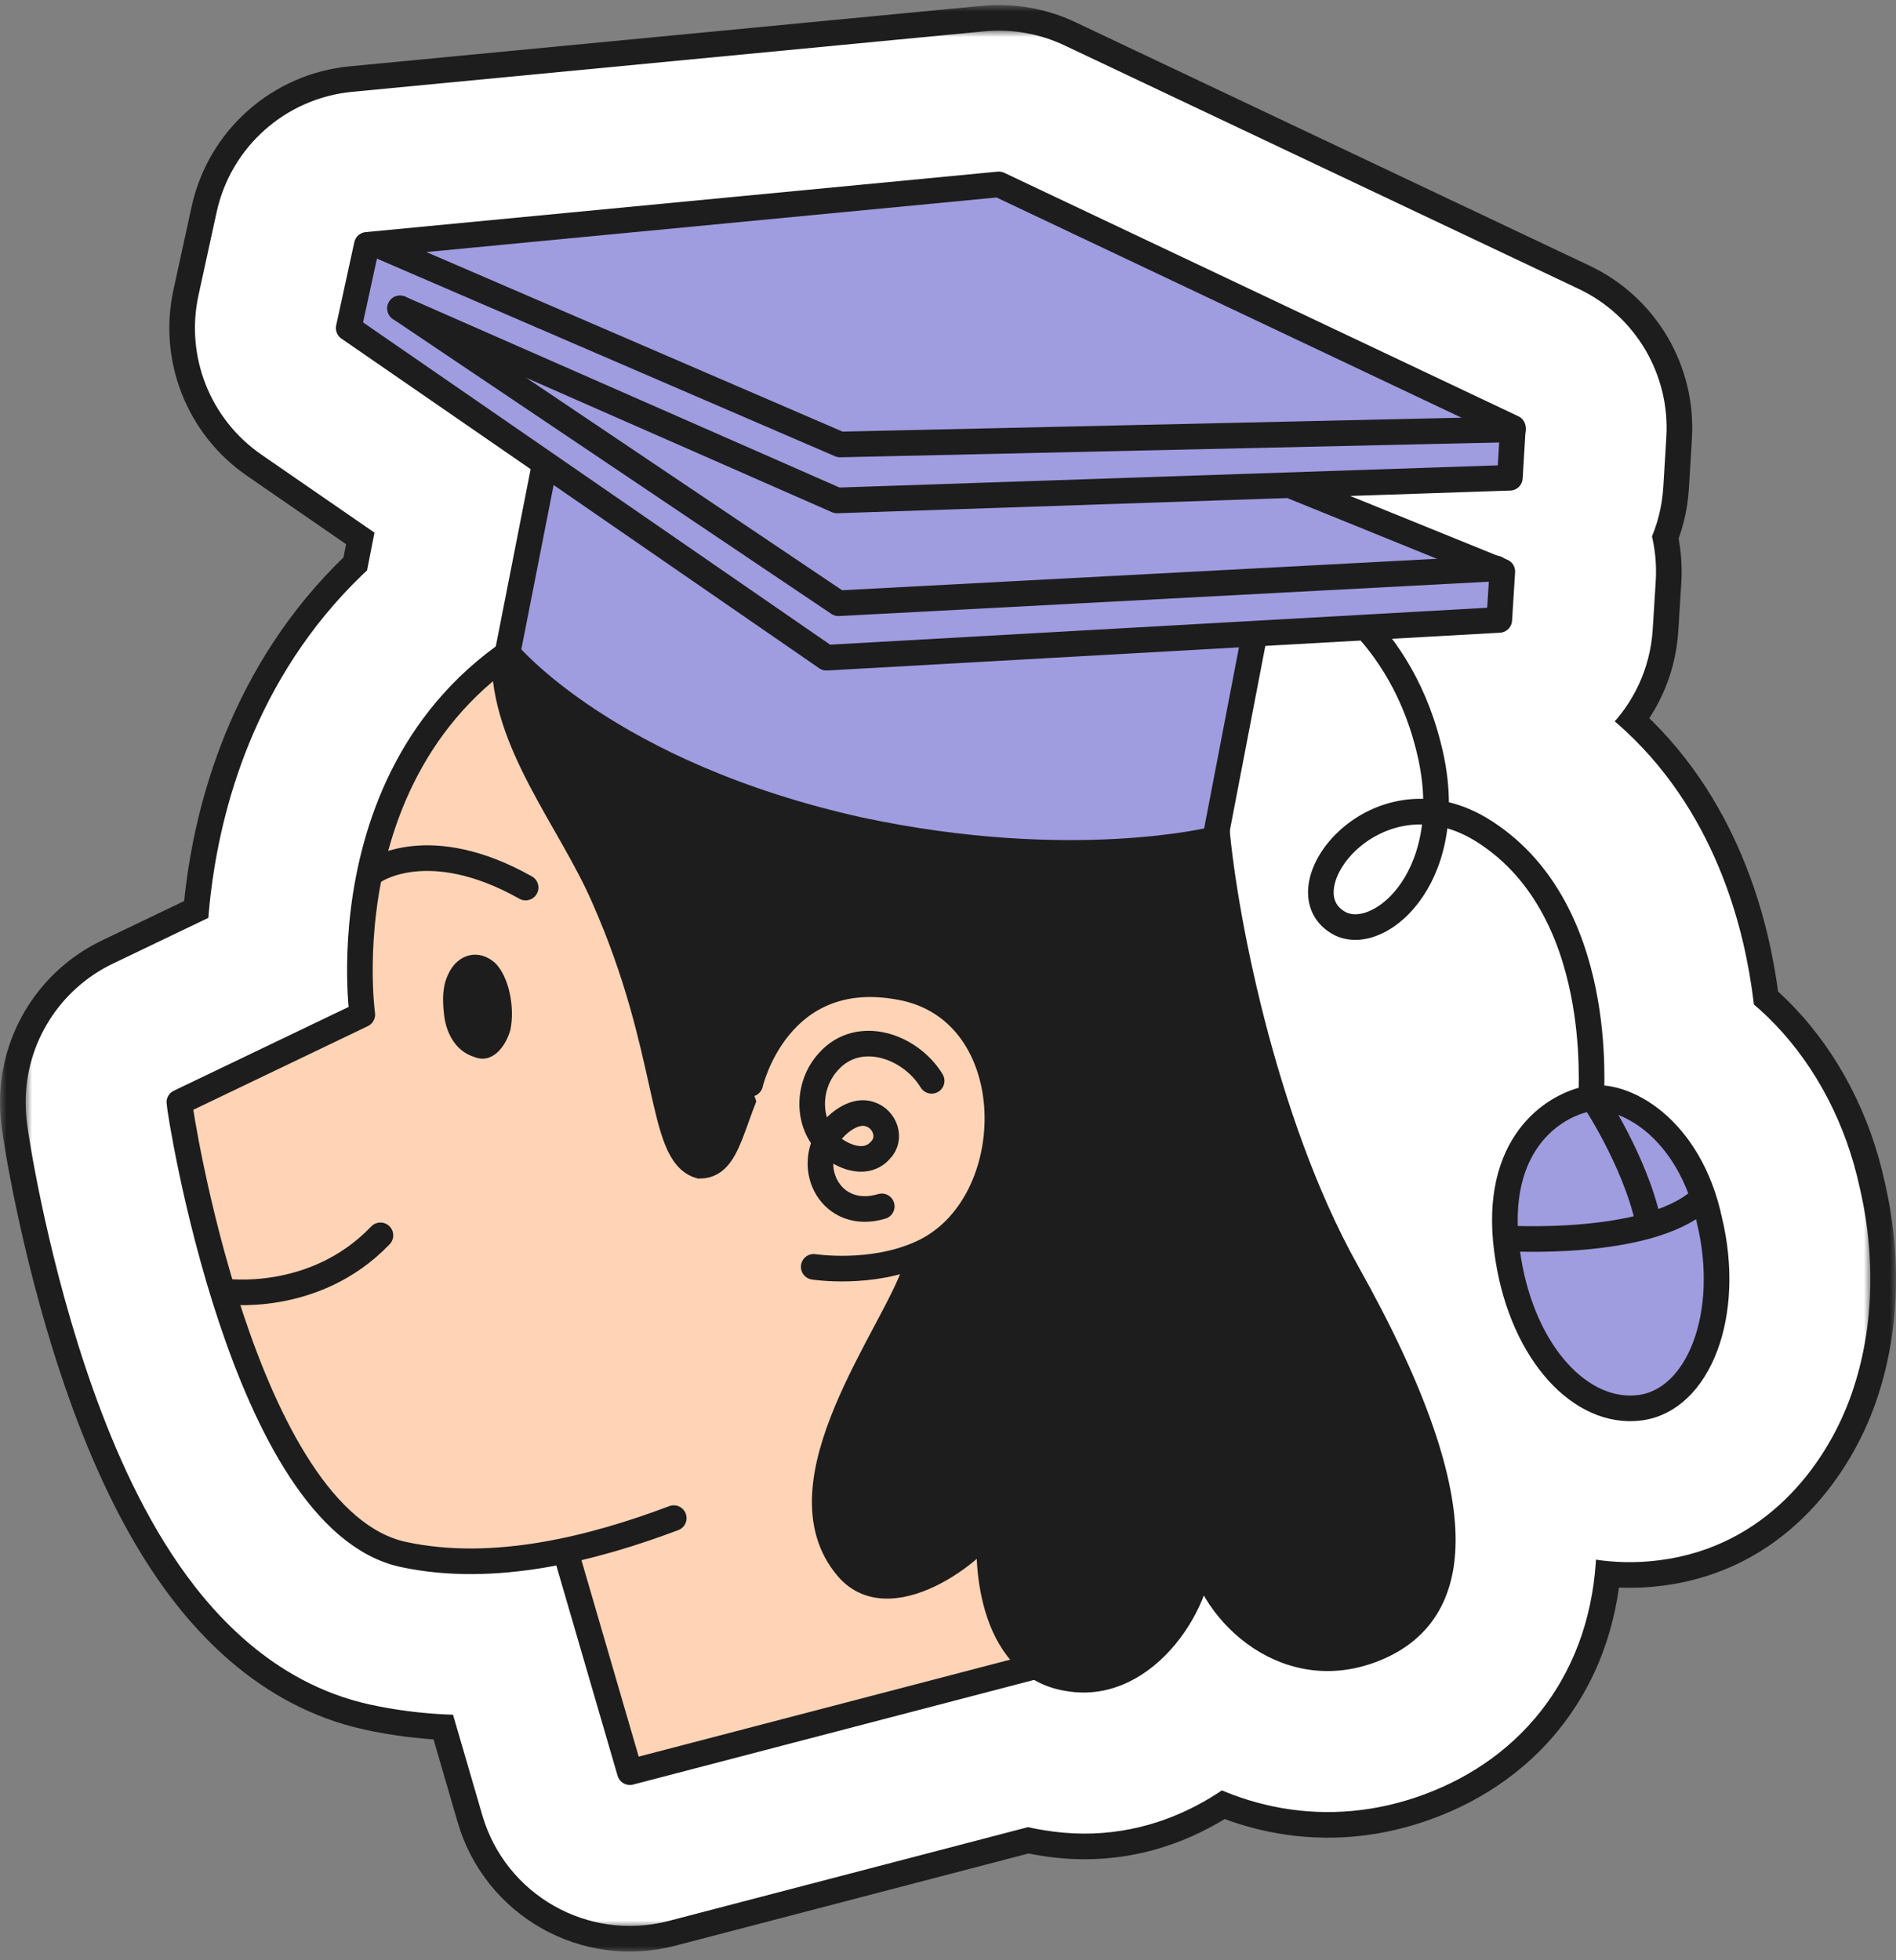
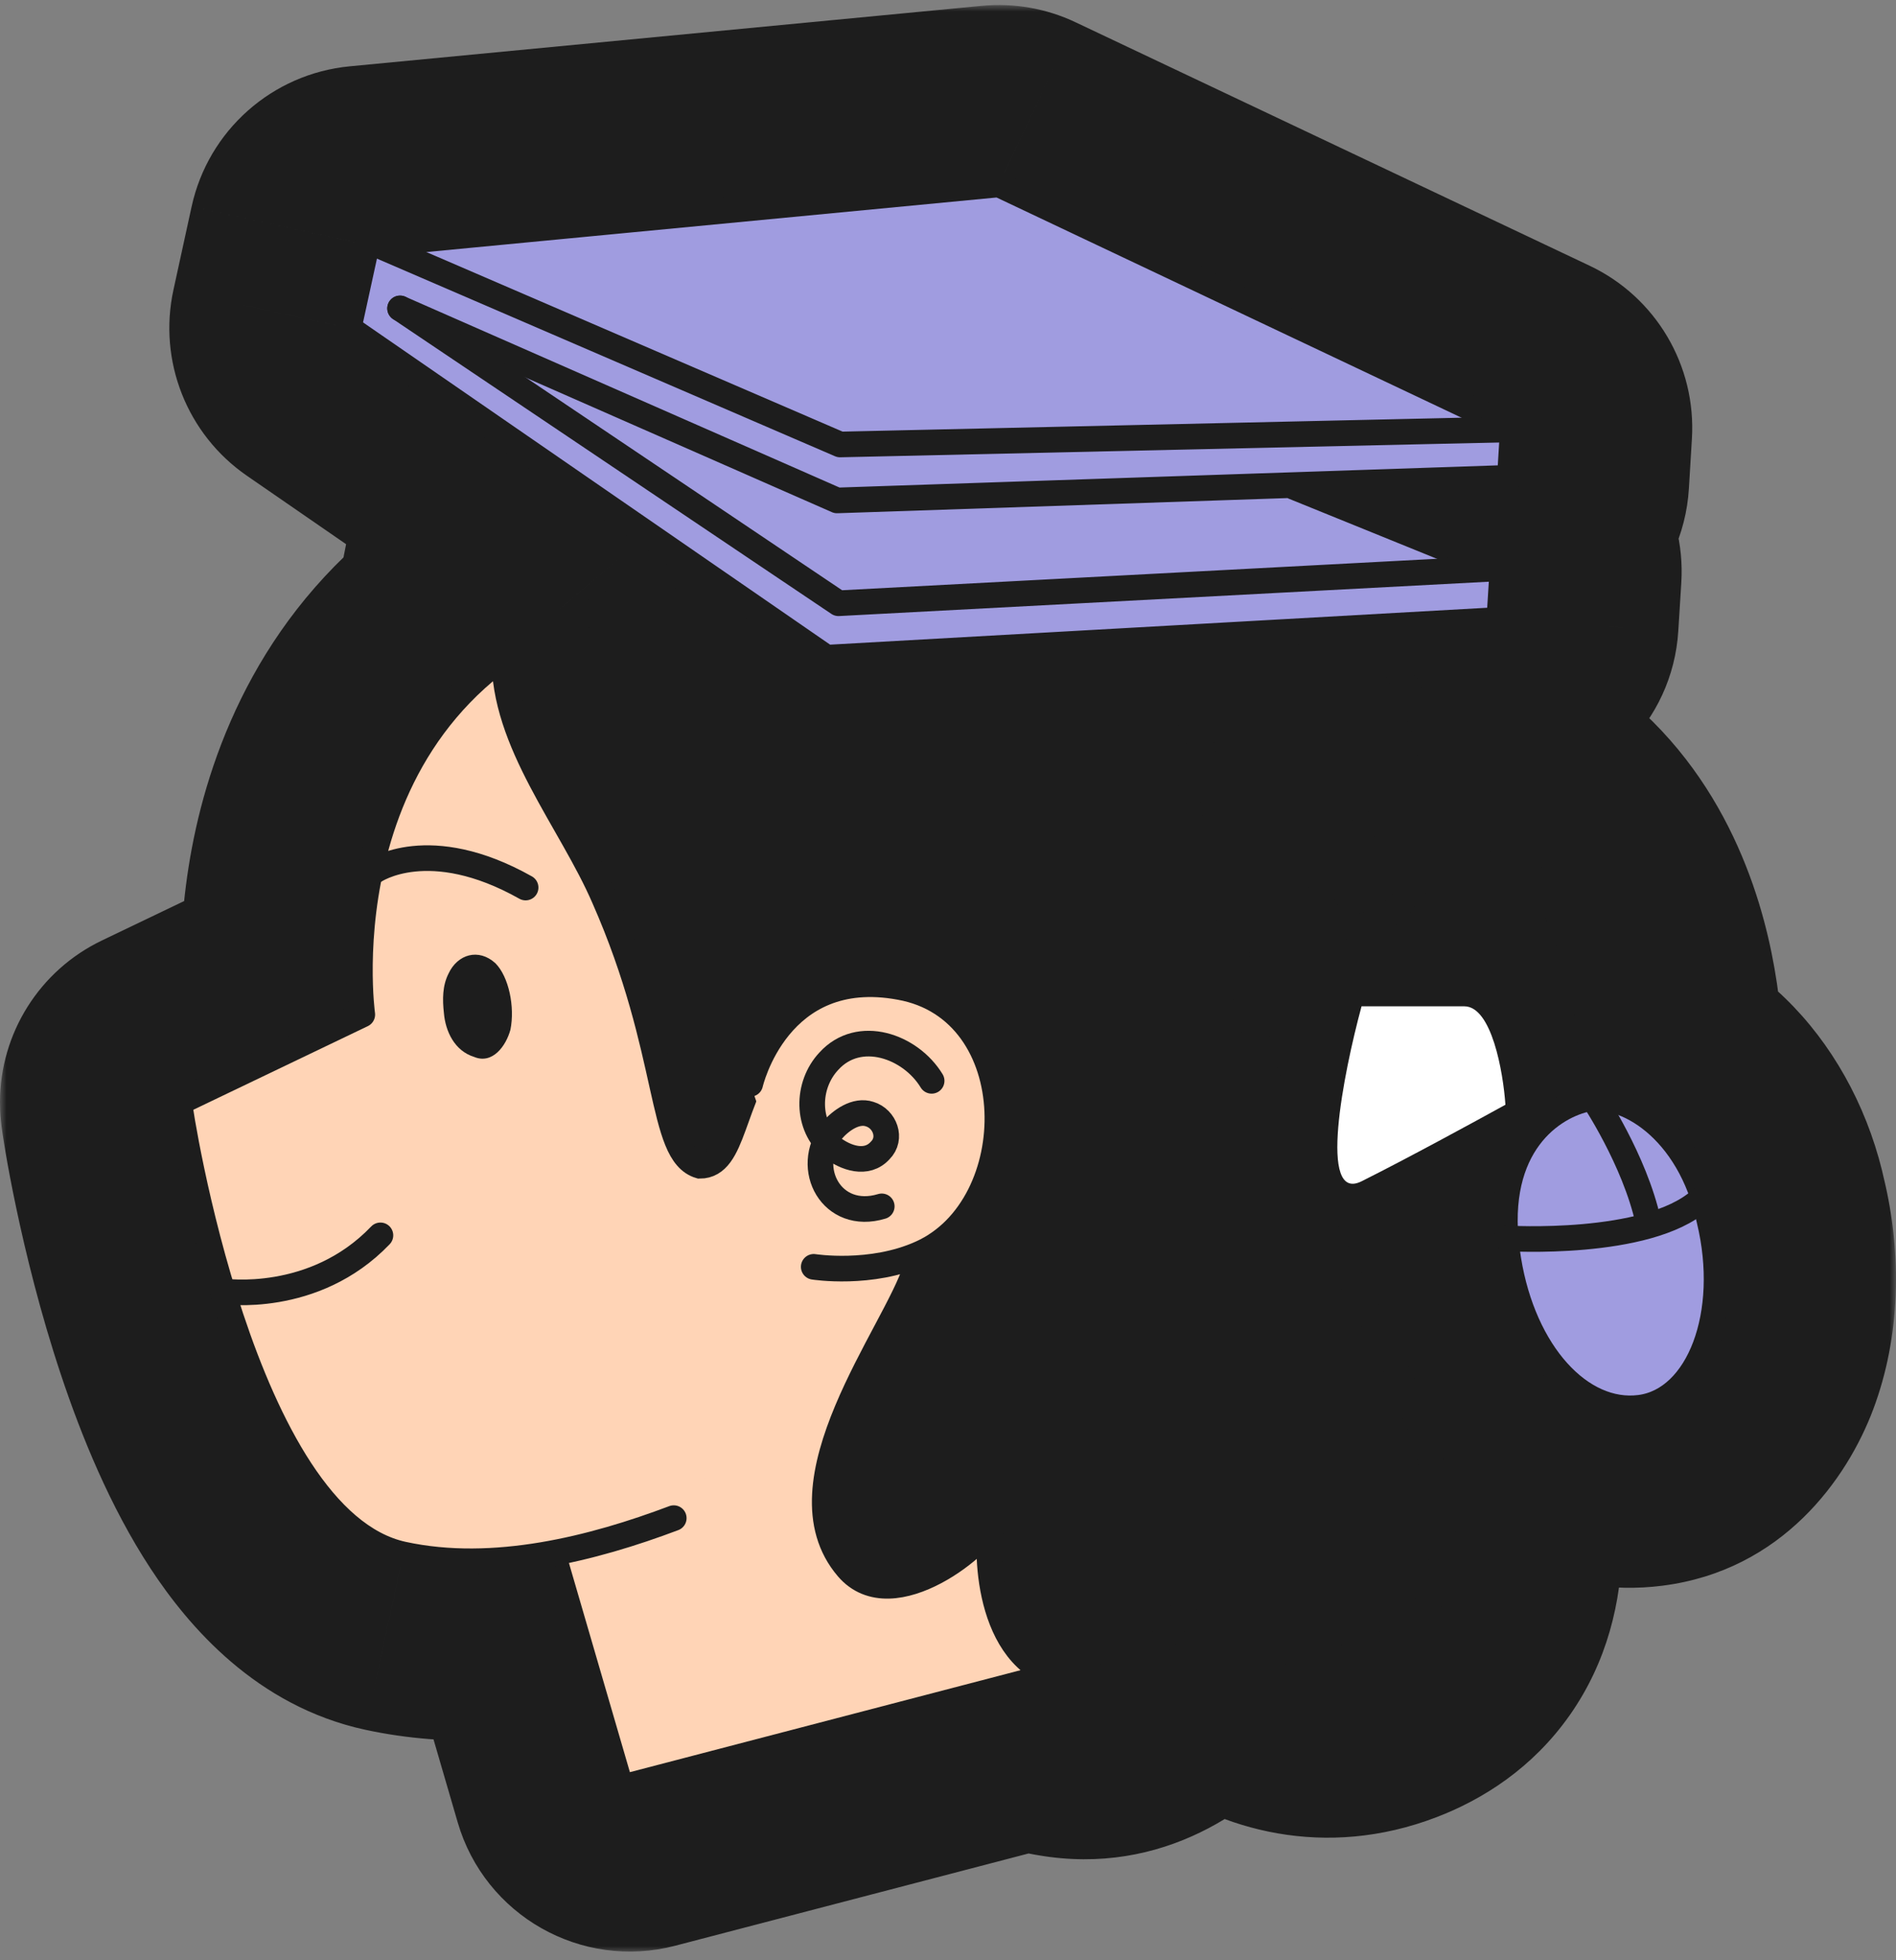
<svg xmlns="http://www.w3.org/2000/svg" width="148" height="153" viewBox="0 0 148 153" fill="none">
  <rect x="0" y="0" width="148" height="153" fill="#808080" stroke="none" />
  <mask id="path-1-outside-1_12424_10759" maskUnits="userSpaceOnUse" x="0" y="0.392" width="148" height="152" fill="black">
    <rect fill="white" y="0.392" width="148" height="152" />
    <path fill-rule="evenodd" clip-rule="evenodd" d="M100.385 37.877L117.858 37.288L118.094 33.393L77.967 14.392L28.635 19.112L27.219 25.604L42.523 36.162L39.611 50.978C39.611 50.978 39.621 50.989 39.64 51.012C25.707 60.819 28.28 79.185 28.28 79.185L14 86.03C14 86.62 18.957 118.604 31.467 121.318C35.595 122.213 39.964 121.904 44.129 121.023L49.169 138.313L80.886 130.034C81.591 130.51 82.422 130.848 83.401 130.996C89.538 132.058 94.022 124.623 93.668 120.61C94.141 125.331 100.042 131.468 107.123 128.754C113.614 126.275 115.974 118.604 105.116 99.248C98.76 87.897 95.633 71.959 94.984 64.773L97.93 49.455L105.336 49.039C107.272 50.999 109.403 54.017 110.517 58.422L110.519 58.431C110.889 59.841 111.068 61.148 111.098 62.346C108.436 62.284 106.087 63.393 104.472 64.914C103.209 66.104 102.324 67.611 102.142 69.094C102.05 69.847 102.139 70.615 102.483 71.315C102.83 72.022 103.408 72.595 104.186 72.994C104.193 72.998 104.2 73.001 104.208 73.005C105.347 73.553 106.659 73.422 107.84 72.877C109.027 72.329 110.159 71.334 111.063 69.992C112.007 68.587 112.714 66.787 112.983 64.652C113.639 64.844 114.31 65.131 114.99 65.529C119.656 68.331 121.715 73.196 122.604 77.541C123.047 79.703 123.19 81.695 123.23 83.167C123.249 83.902 123.243 84.505 123.236 84.935C123.234 85.018 123.232 85.099 123.231 85.173L123.227 85.355C123.227 85.391 123.226 85.425 123.226 85.456C123.225 85.519 123.225 85.585 123.227 85.643C123.227 85.671 123.229 85.714 123.234 85.761C123.237 85.784 123.242 85.823 123.251 85.869L123.256 85.89C123.258 85.902 123.262 85.917 123.266 85.933C120.339 86.878 116.404 90.27 117.743 98.304C118.923 105.621 123.408 110.46 128.011 109.87C132.613 109.28 135.21 102.553 133.44 95.236C132.137 89.124 128.198 86.074 125.232 85.725C125.235 85.667 125.233 85.608 125.225 85.549C125.225 85.532 125.225 85.51 125.226 85.479C125.227 85.411 125.228 85.329 125.23 85.228L125.231 85.183L125.234 85.044L125.235 84.97C125.243 84.525 125.25 83.889 125.229 83.114C125.187 81.565 125.036 79.449 124.564 77.14C123.624 72.547 121.377 67.028 116.014 63.811L116.005 63.806C115.024 63.231 114.051 62.843 113.102 62.612C113.093 61.167 112.893 59.601 112.455 57.928C111.455 53.975 109.694 51.026 107.906 48.894L117.032 48.382L117.268 44.605L100.981 37.996L100.385 37.877ZM73.738 91.355L71.901 93.712L73.311 93.014C73.466 92.463 73.61 91.909 73.738 91.355ZM111.006 64.346C108.919 64.309 107.102 65.184 105.844 66.37C104.82 67.334 104.238 68.438 104.128 69.337C104.074 69.776 104.134 70.142 104.278 70.433C104.416 70.715 104.661 70.988 105.086 71.208C105.539 71.421 106.2 71.431 107.001 71.061C107.803 70.691 108.669 69.967 109.403 68.875C110.168 67.739 110.778 66.217 111.006 64.346Z" />
  </mask>
-   <path d="M100.385 37.877L99.913 23.884C92.809 24.124 87.011 29.649 86.431 36.734C85.851 43.819 90.673 50.214 97.644 51.606L100.385 37.877ZM117.858 37.288L118.33 51.28C125.548 51.036 131.396 45.343 131.833 38.135L117.858 37.288ZM118.094 33.393L132.069 34.24C132.415 28.532 129.254 23.187 124.086 20.74L118.094 33.393ZM77.967 14.392L83.959 1.739C81.678 0.658 79.147 0.215 76.634 0.455L77.967 14.392ZM28.635 19.112L27.301 5.176C21.243 5.756 16.254 10.182 14.957 16.128L28.635 19.112ZM27.219 25.604L13.54 22.619C12.329 28.17 14.592 33.901 19.269 37.127L27.219 25.604ZM42.523 36.162L56.261 38.862C57.336 33.391 55.062 27.804 50.473 24.638L42.523 36.162ZM39.611 50.978L25.874 48.278C25.066 52.393 26.144 56.653 28.813 59.888L39.611 50.978ZM39.64 51.012L47.698 62.46C50.922 60.191 53.04 56.667 53.531 52.755C54.022 48.843 52.841 44.906 50.278 41.91L39.64 51.012ZM28.28 79.185L34.332 91.809C39.831 89.174 42.991 83.281 42.145 77.243L28.28 79.185ZM14 86.03L7.949 73.406C3.091 75.734 0 80.643 0 86.03H14ZM31.467 121.318L28.498 135L28.503 135.001L31.467 121.318ZM44.129 121.023L57.57 117.105C55.52 110.074 48.398 105.811 41.233 107.326L44.129 121.023ZM49.169 138.313L35.728 142.231C37.849 149.506 45.373 153.773 52.705 151.859L49.169 138.313ZM80.886 130.034L88.722 118.433C85.388 116.18 81.245 115.472 77.351 116.488L80.886 130.034ZM83.401 130.996L85.788 117.201C85.689 117.184 85.59 117.168 85.49 117.153L83.401 130.996ZM93.668 120.61L107.599 119.217C106.833 111.555 100.023 105.95 92.357 106.672C84.69 107.393 79.046 114.17 79.723 121.841L93.668 120.61ZM107.123 128.754L102.129 115.675C102.123 115.677 102.117 115.679 102.112 115.681L107.123 128.754ZM105.116 99.248L92.901 106.089L92.906 106.098L105.116 99.248ZM94.984 64.773L81.236 62.13C80.988 63.415 80.923 64.73 81.041 66.034L94.984 64.773ZM97.93 49.455L97.144 35.477C90.736 35.837 85.394 40.508 84.181 46.811L97.93 49.455ZM105.336 49.039L115.299 39.203C112.476 36.344 108.562 34.835 104.551 35.061L105.336 49.039ZM110.517 58.422L96.945 61.856C96.955 61.894 96.964 61.932 96.974 61.97L110.517 58.422ZM110.519 58.431L124.063 54.884L124.063 54.883L110.519 58.431ZM111.098 62.346L110.775 76.342C114.605 76.43 118.303 74.946 121.009 72.234C123.715 69.522 125.191 65.82 125.094 61.991L111.098 62.346ZM104.472 64.914L114.072 75.105L104.472 64.914ZM102.142 69.094L88.246 67.395V67.395L102.142 69.094ZM102.483 71.315L115.046 65.139V65.139L102.483 71.315ZM104.186 72.994L97.803 85.454L97.805 85.455L104.186 72.994ZM104.208 73.005L110.281 60.391L110.281 60.391L104.208 73.005ZM107.84 72.877L113.711 85.586L113.711 85.586L107.84 72.877ZM111.063 69.992L122.679 77.806L122.679 77.806L111.063 69.992ZM112.983 64.652L116.912 51.215C112.976 50.064 108.735 50.697 105.306 52.945C101.878 55.193 99.607 58.831 99.093 62.899L112.983 64.652ZM114.99 65.529L122.197 53.526C122.151 53.499 122.105 53.472 122.059 53.445L114.99 65.529ZM122.604 77.541L108.888 80.348L122.604 77.541ZM123.23 83.167L109.235 83.543V83.543L123.23 83.167ZM123.236 84.935L109.238 84.684L109.238 84.684L123.236 84.935ZM123.231 85.173L109.234 84.891L109.234 84.9L123.231 85.173ZM123.227 85.355L109.23 85.081C109.23 85.09 109.23 85.098 109.23 85.106L123.227 85.355ZM123.226 85.456L137.225 85.62L137.225 85.618L123.226 85.456ZM123.227 85.643L109.233 86.077L109.233 86.081L123.227 85.643ZM123.234 85.761L137.155 84.271L137.155 84.27L123.234 85.761ZM123.251 85.869L109.538 88.687C109.546 88.726 109.554 88.764 109.562 88.803L123.251 85.869ZM123.256 85.89L109.566 88.824C109.576 88.87 109.587 88.917 109.597 88.963L123.256 85.89ZM123.266 85.933L127.567 99.257C134.687 96.959 138.742 89.468 136.773 82.25L123.266 85.933ZM117.743 98.304L131.564 96.075C131.56 96.051 131.556 96.027 131.552 96.003L117.743 98.304ZM128.011 109.87L129.791 123.757H129.791L128.011 109.87ZM133.44 95.236L119.747 98.154C119.774 98.279 119.802 98.403 119.832 98.528L133.44 95.236ZM125.232 85.725L111.25 85.02C110.878 92.381 116.278 98.77 123.598 99.63L125.232 85.725ZM125.225 85.549L111.225 85.575C111.226 86.16 111.264 86.745 111.339 87.326L125.225 85.549ZM125.226 85.479L139.225 85.644L139.225 85.643L125.226 85.479ZM125.23 85.228L139.227 85.514L139.227 85.512L125.23 85.228ZM125.231 85.183L139.228 85.467L139.228 85.459L125.231 85.183ZM125.234 85.044L139.231 85.32C139.231 85.314 139.231 85.307 139.232 85.301L125.234 85.044ZM125.235 84.97L139.233 85.227L139.233 85.221L125.235 84.97ZM125.229 83.114L111.234 83.49V83.49L125.229 83.114ZM124.564 77.14L138.279 74.334L138.279 74.334L124.564 77.14ZM116.014 63.811L123.217 51.806C123.175 51.781 123.132 51.755 123.09 51.73L116.014 63.811ZM116.005 63.806L108.929 75.886L108.929 75.886L116.005 63.806ZM113.102 62.612L99.103 62.701C99.143 69.124 103.549 74.695 109.789 76.215L113.102 62.612ZM112.455 57.928L98.883 61.364C98.893 61.4 98.902 61.436 98.911 61.472L112.455 57.928ZM107.906 48.894L107.121 34.916C101.831 35.213 97.162 38.472 95.058 43.335C92.954 48.198 93.775 53.832 97.18 57.891L107.906 48.894ZM117.032 48.382L117.818 62.359C124.898 61.962 130.563 56.333 131.005 49.255L117.032 48.382ZM117.268 44.605L131.241 45.478C131.616 39.471 128.11 33.896 122.533 31.632L117.268 44.605ZM100.981 37.996L106.246 25.023C105.43 24.692 104.586 24.439 103.723 24.267L100.981 37.996ZM71.901 93.712L60.859 85.105C56.844 90.256 56.924 97.498 61.051 102.559C65.178 107.62 72.256 109.156 78.109 106.26L71.901 93.712ZM73.738 91.355L87.379 94.504C88.856 88.105 85.687 81.539 79.757 78.715C73.828 75.891 66.733 77.569 62.696 82.749L73.738 91.355ZM73.311 93.014L79.519 105.562C83.078 103.802 85.722 100.613 86.793 96.789L73.311 93.014ZM105.844 66.37L115.443 76.561L115.443 76.561L105.844 66.37ZM111.006 64.346L124.903 66.042C125.383 62.106 124.172 58.151 121.57 55.159C118.968 52.167 115.22 50.419 111.255 50.349L111.006 64.346ZM104.128 69.337L118.024 71.037L118.024 71.037L104.128 69.337ZM104.278 70.433L91.714 76.609L91.714 76.61L104.278 70.433ZM105.086 71.208L98.643 83.637C98.8 83.719 98.959 83.797 99.119 83.873L105.086 71.208ZM107.001 71.061L112.873 83.771L112.873 83.771L107.001 71.061ZM109.403 68.875L121.019 76.69L121.019 76.69L109.403 68.875ZM100.856 51.869L118.33 51.28L117.387 23.296L99.913 23.884L100.856 51.869ZM131.833 38.135L132.069 34.24L104.12 32.546L103.884 36.441L131.833 38.135ZM124.086 20.74L83.959 1.739L71.976 27.045L112.103 46.046L124.086 20.74ZM76.634 0.455L27.301 5.176L29.968 33.049L79.301 28.328L76.634 0.455ZM14.957 16.128L13.54 22.619L40.897 28.588L42.313 22.097L14.957 16.128ZM19.269 37.127L34.573 47.686L50.473 24.638L35.169 14.08L19.269 37.127ZM53.349 53.678L56.261 38.862L28.786 33.462L25.874 48.278L53.349 53.678ZM50.278 41.91C50.296 41.931 50.316 41.955 50.338 41.981C50.349 41.994 50.361 42.008 50.373 42.023C50.379 42.03 50.385 42.037 50.391 42.045C50.394 42.049 50.397 42.052 50.401 42.056C50.402 42.058 50.404 42.06 50.405 42.062C50.406 42.063 50.407 42.064 50.408 42.065C50.408 42.066 50.409 42.066 50.409 42.067C50.409 42.067 50.41 42.067 50.41 42.067C50.41 42.068 50.41 42.068 50.41 42.068C50.41 42.068 50.41 42.068 39.611 50.978C28.813 59.888 28.813 59.888 28.813 59.888C28.813 59.888 28.813 59.888 28.813 59.888C28.813 59.889 28.814 59.889 28.814 59.889C28.814 59.89 28.815 59.89 28.815 59.891C28.816 59.892 28.817 59.893 28.817 59.894C28.819 59.896 28.821 59.898 28.823 59.9C28.826 59.904 28.829 59.908 28.833 59.912C28.84 59.92 28.847 59.929 28.854 59.938C28.868 59.955 28.884 59.973 28.899 59.992C28.931 60.029 28.965 60.07 29.002 60.113L50.278 41.91ZM28.28 79.185C42.145 77.243 42.146 77.248 42.147 77.253C42.147 77.255 42.148 77.26 42.148 77.264C42.149 77.271 42.15 77.277 42.151 77.284C42.153 77.296 42.154 77.308 42.156 77.319C42.158 77.34 42.161 77.358 42.162 77.371C42.166 77.398 42.167 77.41 42.167 77.407C42.166 77.401 42.159 77.337 42.149 77.222C42.13 76.99 42.102 76.562 42.095 75.986C42.08 74.808 42.154 73.164 42.492 71.373C43.182 67.721 44.71 64.563 47.698 62.46L31.582 39.563C20.637 47.267 16.486 58.196 14.979 66.179C14.218 70.205 14.065 73.766 14.097 76.338C14.114 77.637 14.178 78.721 14.245 79.531C14.278 79.937 14.313 80.278 14.343 80.546C14.358 80.679 14.372 80.795 14.385 80.892C14.391 80.941 14.397 80.985 14.402 81.024C14.404 81.044 14.407 81.062 14.409 81.079C14.41 81.088 14.412 81.096 14.413 81.104C14.413 81.108 14.414 81.114 14.414 81.116C14.415 81.122 14.416 81.127 28.28 79.185ZM20.051 98.655L34.332 91.809L22.229 66.56L7.949 73.406L20.051 98.655ZM34.436 107.637C36.676 108.123 36.667 109.351 35.165 107.062C33.887 105.114 32.549 102.126 31.324 98.45C30.139 94.897 29.256 91.302 28.667 88.516C28.377 87.139 28.168 86.01 28.038 85.247C27.972 84.862 27.93 84.595 27.909 84.454C27.898 84.378 27.899 84.379 27.906 84.435C27.909 84.458 27.921 84.553 27.934 84.688C27.941 84.755 27.953 84.881 27.965 85.043C27.972 85.147 28 85.532 28 86.03H0C0 86.537 0.028 86.936 0.037 87.056C0.05 87.235 0.064 87.381 0.073 87.473C0.091 87.657 0.111 87.815 0.123 87.916C0.15 88.128 0.18 88.342 0.208 88.533C0.266 88.927 0.343 89.411 0.437 89.962C0.627 91.071 0.903 92.559 1.273 94.306C2.004 97.768 3.142 102.449 4.761 107.305C6.338 112.038 8.585 117.592 11.755 122.423C14.701 126.912 20.003 133.156 28.498 135L34.436 107.637ZM41.233 107.326C38.229 107.961 35.984 107.972 34.432 107.636L28.503 135.001C35.206 136.453 41.699 135.847 47.026 134.72L41.233 107.326ZM62.61 134.395L57.57 117.105L30.688 124.941L35.728 142.231L62.61 134.395ZM77.351 116.488L45.633 124.767L52.705 151.859L84.422 143.58L77.351 116.488ZM85.49 117.153C86.546 117.312 87.682 117.73 88.722 118.433L73.051 141.636C75.5 143.29 78.298 144.384 81.311 144.839L85.49 117.153ZM79.723 121.841C79.573 120.141 79.953 119.198 79.967 119.162C80.033 118.985 80.089 118.894 80.184 118.779C80.27 118.675 80.687 118.194 81.61 117.753C82.66 117.251 84.161 116.919 85.788 117.201L81.013 144.791C90.819 146.488 98.067 141.087 101.753 136.634C105.164 132.513 108.209 126.12 107.614 119.38L79.723 121.841ZM102.112 115.681C102.688 115.46 103.541 115.333 104.47 115.492C105.324 115.639 105.907 115.967 106.229 116.205C106.531 116.427 106.746 116.67 106.925 116.964C107.073 117.207 107.47 117.932 107.599 119.217L79.738 122.003C80.427 128.898 84.52 134.984 89.605 138.736C95.243 142.895 103.455 145.153 112.134 141.826L102.112 115.681ZM92.906 106.098C95.346 110.446 96.837 113.779 97.693 116.254C98.568 118.781 98.628 119.979 98.626 120.197C98.625 120.272 98.647 119.153 99.626 117.761C100.595 116.385 101.74 115.823 102.129 115.675L112.117 141.833C115.751 140.445 119.625 137.995 122.523 133.878C125.432 129.746 126.581 125.035 126.625 120.463C126.705 112.03 123.054 102.609 117.326 92.399L92.906 106.098ZM81.041 66.034C81.786 74.278 85.221 92.374 92.901 106.089L117.332 92.408C112.298 83.419 109.481 69.641 108.927 63.513L81.041 66.034ZM84.181 46.811L81.236 62.13L108.732 67.417L111.678 52.099L84.181 46.811ZM98.715 63.433L106.121 63.017L104.551 35.061L97.144 35.477L98.715 63.433ZM95.373 58.874C95.83 59.337 96.531 60.219 96.945 61.856L124.09 54.989C122.275 47.816 118.714 42.662 115.299 39.203L95.373 58.874ZM96.974 61.97L96.976 61.978L124.063 54.883L124.06 54.875L96.974 61.97ZM96.976 61.978C97.088 62.406 97.101 62.642 97.103 62.701L125.094 61.991C125.034 59.654 124.689 57.276 124.063 54.884L96.976 61.978ZM111.421 48.349C104.635 48.193 98.824 51.001 94.873 54.723L114.072 75.105C113.35 75.785 112.237 76.376 110.775 76.342L111.421 48.349ZM94.873 54.723C91.937 57.489 88.928 61.817 88.246 67.395L116.039 70.794C115.869 72.182 115.428 73.184 115.089 73.784C114.742 74.397 114.377 74.818 114.072 75.105L94.873 54.723ZM88.246 67.395C87.886 70.336 88.167 73.928 89.919 77.492L115.046 65.139C116.11 67.302 116.215 69.357 116.039 70.794L88.246 67.395ZM89.919 77.492C91.721 81.157 94.605 83.816 97.803 85.454L110.568 60.533C112.211 61.375 113.939 62.887 115.046 65.139L89.919 77.492ZM97.805 85.455C97.913 85.51 98.023 85.565 98.135 85.619L110.281 60.391C110.378 60.437 110.473 60.485 110.566 60.532L97.805 85.455ZM98.134 85.619C104.09 88.486 109.936 87.331 113.711 85.586L101.969 60.167C103.383 59.514 106.605 58.62 110.281 60.391L98.134 85.619ZM113.711 85.586C117.597 83.791 120.592 80.908 122.679 77.806L99.447 62.177C99.726 61.761 100.456 60.866 101.969 60.167L113.711 85.586ZM122.679 77.806C124.911 74.487 126.345 70.589 126.873 66.406L99.093 62.899C99.082 62.986 99.103 62.687 99.447 62.177L122.679 77.806ZM109.055 78.09C108.561 77.945 108.181 77.765 107.92 77.613L122.059 53.445C120.439 52.497 118.717 51.743 116.912 51.215L109.055 78.09ZM107.782 77.531C107.79 77.536 107.797 77.538 107.823 77.566C107.856 77.602 107.945 77.704 108.067 77.918C108.337 78.389 108.65 79.184 108.888 80.348L136.32 74.735C135.077 68.659 131.71 59.239 122.197 53.526L107.782 77.531ZM108.888 80.348C109.119 81.476 109.21 82.611 109.235 83.543L137.225 82.791C137.171 80.78 136.974 77.929 136.32 74.735L108.888 80.348ZM109.235 83.543C109.247 83.991 109.243 84.367 109.238 84.684L137.233 85.185C137.243 84.643 137.252 83.813 137.225 82.791L109.235 83.543ZM109.238 84.684C109.237 84.749 109.235 84.813 109.234 84.891L137.228 85.456C137.229 85.385 137.231 85.288 137.233 85.185L109.238 84.684ZM109.234 84.9L109.23 85.081L137.225 85.628L137.228 85.446L109.234 84.9ZM109.23 85.106C109.229 85.157 109.228 85.223 109.227 85.293L137.225 85.618C137.225 85.624 137.225 85.626 137.225 85.623C137.225 85.62 137.225 85.614 137.225 85.603L109.23 85.106ZM109.227 85.291C109.226 85.382 109.222 85.701 109.233 86.077L137.22 85.21C137.225 85.36 137.225 85.473 137.225 85.525C137.225 85.582 137.225 85.619 137.225 85.62L109.227 85.291ZM109.233 86.081C109.239 86.25 109.254 86.694 109.314 87.252L137.155 84.27C137.204 84.733 137.216 85.091 137.22 85.206L109.233 86.081ZM109.314 87.251C109.344 87.532 109.406 88.049 109.538 88.687L136.965 83.051C137.077 83.597 137.13 84.037 137.155 84.271L109.314 87.251ZM109.562 88.803L109.566 88.824L136.945 82.957L136.94 82.936L109.562 88.803ZM109.597 88.963C109.638 89.145 109.691 89.367 109.76 89.617L136.773 82.25C136.832 82.467 136.878 82.659 136.914 82.817L109.597 88.963ZM118.966 72.61C114.712 73.984 110.047 77.014 106.9 82.257C103.673 87.635 102.833 94.006 103.933 100.606L131.552 96.003C131.313 94.568 131.772 95.227 130.909 96.664C130.128 97.966 128.894 98.828 127.567 99.257L118.966 72.61ZM103.922 100.533C104.856 106.327 107.218 112.004 111.183 116.414C115.137 120.81 121.665 124.798 129.791 123.757L126.23 95.984C129.754 95.532 131.738 97.396 132.003 97.691C132.281 98 131.81 97.599 131.564 96.075L103.922 100.533ZM129.791 123.757C139.128 122.559 144.18 115.431 146.221 109.999C148.351 104.328 148.491 97.912 147.047 91.944L119.832 98.528C120.159 99.876 119.885 100.483 120.009 100.152C120.083 99.957 120.41 99.17 121.357 98.261C122.387 97.274 124.053 96.263 126.23 95.984L129.791 123.757ZM147.132 92.318C144.895 81.819 137.167 73.032 126.866 71.821L123.598 99.63C122.385 99.487 121.518 99.131 120.992 98.851C120.443 98.558 120.095 98.258 119.896 98.052C119.463 97.605 119.604 97.48 119.747 98.154L147.132 92.318ZM139.214 86.431C139.259 85.552 139.226 84.662 139.112 83.772L111.339 87.326C111.24 86.554 111.211 85.782 111.25 85.02L139.214 86.431ZM139.225 85.523C139.225 85.585 139.225 85.628 139.225 85.644L111.227 85.314C111.226 85.391 111.225 85.479 111.225 85.575L139.225 85.523ZM139.225 85.643C139.225 85.654 139.225 85.652 139.225 85.626C139.226 85.6 139.226 85.568 139.227 85.514L111.233 84.943C111.232 85.022 111.228 85.172 111.227 85.316L139.225 85.643ZM139.227 85.512L139.228 85.467L111.234 84.9L111.233 84.945L139.227 85.512ZM139.228 85.459L139.231 85.32L111.237 84.768L111.234 84.907L139.228 85.459ZM139.232 85.301L139.233 85.227L111.238 84.713L111.236 84.787L139.232 85.301ZM139.233 85.221C139.243 84.662 139.253 83.8 139.224 82.738L111.234 83.49C111.247 83.978 111.243 84.387 111.237 84.72L139.233 85.221ZM139.224 82.738C139.168 80.649 138.963 77.675 138.279 74.334L110.848 79.947C111.109 81.223 111.207 82.48 111.234 83.49L139.224 82.738ZM138.279 74.334C136.987 68.019 133.435 57.937 123.217 51.806L108.811 75.816C109.112 75.996 109.434 76.281 109.799 76.918C110.209 77.633 110.583 78.653 110.848 79.947L138.279 74.334ZM123.09 51.73L123.081 51.725L108.929 75.886L108.939 75.891L123.09 51.73ZM123.081 51.725C120.975 50.492 118.74 49.576 116.415 49.01L109.789 76.215C109.362 76.11 109.073 75.97 108.929 75.886L123.081 51.725ZM127.102 62.523C127.085 59.847 126.715 57.12 125.999 54.384L98.911 61.472C99.071 62.082 99.101 62.487 99.103 62.701L127.102 62.523ZM126.027 54.492C124.455 48.284 121.629 43.469 118.633 39.897L97.18 57.891C97.76 58.582 98.454 59.666 98.883 61.364L126.027 54.492ZM108.692 62.872L117.818 62.359L116.247 34.404L107.121 34.916L108.692 62.872ZM131.005 49.255L131.241 45.478L103.296 43.732L103.059 47.508L131.005 49.255ZM122.533 31.632L106.246 25.023L95.717 50.968L112.004 57.577L122.533 31.632ZM103.723 24.267L103.126 24.148L97.644 51.606L98.24 51.725L103.723 24.267ZM82.944 102.318L84.78 99.961L62.696 82.749L60.859 85.105L82.944 102.318ZM67.103 80.466L65.693 81.163L78.109 106.26L79.519 105.562L67.103 80.466ZM60.097 88.206C60.027 88.507 59.94 88.847 59.83 89.238L86.793 96.789C86.992 96.079 87.193 95.312 87.379 94.504L60.097 88.206ZM115.443 76.561C114.417 77.528 112.809 78.381 110.756 78.344L111.255 50.349C105.03 50.238 99.788 52.841 96.245 56.179L115.443 76.561ZM118.024 71.037C117.812 72.769 117.254 74.018 116.834 74.761C116.386 75.555 115.891 76.139 115.443 76.561L96.245 56.179C93.539 58.728 90.841 62.654 90.231 67.638L118.024 71.037ZM116.841 64.256C118.102 66.82 118.24 69.275 118.024 71.037L90.231 67.638C89.908 70.278 90.167 73.463 91.714 76.609L116.841 64.256ZM111.529 58.778C113.517 59.809 115.544 61.618 116.841 64.256L91.714 76.61C93.288 79.812 95.805 82.166 98.643 83.637L111.529 58.778ZM101.13 58.352C102.964 57.505 106.769 56.525 111.053 58.543L99.119 83.873C104.31 86.318 109.437 85.358 112.873 83.771L101.13 58.352ZM97.787 61.061C98.238 60.391 99.235 59.227 101.13 58.352L112.873 83.771C116.37 82.155 119.1 79.543 121.019 76.69L97.787 61.061ZM97.109 62.651C97.133 62.451 97.254 61.853 97.787 61.061L121.019 76.69C123.082 73.624 124.422 69.983 124.903 66.042L97.109 62.651Z" fill="#1D1D1D" mask="url(#path-1-outside-1_12424_10759)" />
+   <path d="M100.385 37.877L99.913 23.884C92.809 24.124 87.011 29.649 86.431 36.734C85.851 43.819 90.673 50.214 97.644 51.606L100.385 37.877ZM117.858 37.288L118.33 51.28C125.548 51.036 131.396 45.343 131.833 38.135L117.858 37.288ZM118.094 33.393L132.069 34.24C132.415 28.532 129.254 23.187 124.086 20.74L118.094 33.393ZM77.967 14.392L83.959 1.739C81.678 0.658 79.147 0.215 76.634 0.455L77.967 14.392ZM28.635 19.112L27.301 5.176C21.243 5.756 16.254 10.182 14.957 16.128L28.635 19.112ZM27.219 25.604L13.54 22.619C12.329 28.17 14.592 33.901 19.269 37.127L27.219 25.604ZM42.523 36.162L56.261 38.862C57.336 33.391 55.062 27.804 50.473 24.638L42.523 36.162ZM39.611 50.978L25.874 48.278C25.066 52.393 26.144 56.653 28.813 59.888L39.611 50.978ZM39.64 51.012L47.698 62.46C50.922 60.191 53.04 56.667 53.531 52.755C54.022 48.843 52.841 44.906 50.278 41.91L39.64 51.012ZM28.28 79.185L34.332 91.809C39.831 89.174 42.991 83.281 42.145 77.243L28.28 79.185ZM14 86.03L7.949 73.406C3.091 75.734 0 80.643 0 86.03H14ZM31.467 121.318L28.498 135L28.503 135.001L31.467 121.318ZM44.129 121.023L57.57 117.105C55.52 110.074 48.398 105.811 41.233 107.326L44.129 121.023ZM49.169 138.313L35.728 142.231C37.849 149.506 45.373 153.773 52.705 151.859L49.169 138.313ZM80.886 130.034L88.722 118.433C85.388 116.18 81.245 115.472 77.351 116.488L80.886 130.034ZM83.401 130.996L85.788 117.201C85.689 117.184 85.59 117.168 85.49 117.153L83.401 130.996ZM93.668 120.61L107.599 119.217C106.833 111.555 100.023 105.95 92.357 106.672C84.69 107.393 79.046 114.17 79.723 121.841L93.668 120.61ZM107.123 128.754L102.129 115.675C102.123 115.677 102.117 115.679 102.112 115.681L107.123 128.754ZM105.116 99.248L92.901 106.089L92.906 106.098L105.116 99.248ZM94.984 64.773L81.236 62.13C80.988 63.415 80.923 64.73 81.041 66.034L94.984 64.773ZM97.93 49.455L97.144 35.477C90.736 35.837 85.394 40.508 84.181 46.811L97.93 49.455ZM105.336 49.039L115.299 39.203C112.476 36.344 108.562 34.835 104.551 35.061L105.336 49.039ZM110.517 58.422L96.945 61.856C96.955 61.894 96.964 61.932 96.974 61.97L110.517 58.422ZM110.519 58.431L124.063 54.884L124.063 54.883L110.519 58.431ZM111.098 62.346L110.775 76.342C114.605 76.43 118.303 74.946 121.009 72.234C123.715 69.522 125.191 65.82 125.094 61.991L111.098 62.346ZM104.472 64.914L114.072 75.105L104.472 64.914ZM102.142 69.094L88.246 67.395V67.395L102.142 69.094ZM102.483 71.315L115.046 65.139V65.139L102.483 71.315ZM104.186 72.994L97.803 85.454L97.805 85.455L104.186 72.994ZM104.208 73.005L110.281 60.391L110.281 60.391L104.208 73.005ZM107.84 72.877L113.711 85.586L113.711 85.586L107.84 72.877ZM111.063 69.992L122.679 77.806L122.679 77.806L111.063 69.992ZM112.983 64.652L116.912 51.215C112.976 50.064 108.735 50.697 105.306 52.945C101.878 55.193 99.607 58.831 99.093 62.899L112.983 64.652ZM114.99 65.529L122.197 53.526C122.151 53.499 122.105 53.472 122.059 53.445L114.99 65.529ZM122.604 77.541L108.888 80.348L122.604 77.541ZM123.23 83.167L109.235 83.543V83.543L123.23 83.167ZM123.236 84.935L109.238 84.684L109.238 84.684L123.236 84.935ZM123.231 85.173L109.234 84.891L109.234 84.9L123.231 85.173ZM123.227 85.355L109.23 85.081C109.23 85.09 109.23 85.098 109.23 85.106L123.227 85.355ZM123.226 85.456L137.225 85.62L137.225 85.618L123.226 85.456ZM123.227 85.643L109.233 86.077L109.233 86.081L123.227 85.643ZM123.234 85.761L137.155 84.271L137.155 84.27L123.234 85.761ZM123.251 85.869L109.538 88.687C109.546 88.726 109.554 88.764 109.562 88.803L123.251 85.869ZM123.256 85.89L109.566 88.824C109.576 88.87 109.587 88.917 109.597 88.963L123.256 85.89ZM123.266 85.933L127.567 99.257C134.687 96.959 138.742 89.468 136.773 82.25L123.266 85.933ZM117.743 98.304L131.564 96.075C131.56 96.051 131.556 96.027 131.552 96.003L117.743 98.304ZM128.011 109.87L129.791 123.757H129.791L128.011 109.87ZM133.44 95.236L119.747 98.154C119.774 98.279 119.802 98.403 119.832 98.528L133.44 95.236ZM125.232 85.725L111.25 85.02C110.878 92.381 116.278 98.77 123.598 99.63L125.232 85.725ZM125.225 85.549L111.225 85.575C111.226 86.16 111.264 86.745 111.339 87.326L125.225 85.549ZM125.226 85.479L139.225 85.644L139.225 85.643L125.226 85.479ZM125.23 85.228L139.227 85.514L139.227 85.512L125.23 85.228ZM125.231 85.183L139.228 85.467L139.228 85.459L125.231 85.183ZM125.234 85.044L139.231 85.32C139.231 85.314 139.231 85.307 139.232 85.301L125.234 85.044ZM125.235 84.97L139.233 85.227L139.233 85.221L125.235 84.97ZM125.229 83.114L111.234 83.49V83.49L125.229 83.114ZM124.564 77.14L138.279 74.334L138.279 74.334L124.564 77.14ZM116.014 63.811L123.217 51.806C123.175 51.781 123.132 51.755 123.09 51.73L116.014 63.811ZM116.005 63.806L108.929 75.886L108.929 75.886L116.005 63.806ZM113.102 62.612L99.103 62.701C99.143 69.124 103.549 74.695 109.789 76.215L113.102 62.612ZM112.455 57.928L98.883 61.364C98.893 61.4 98.902 61.436 98.911 61.472L112.455 57.928ZM107.906 48.894L107.121 34.916C101.831 35.213 97.162 38.472 95.058 43.335C92.954 48.198 93.775 53.832 97.18 57.891L107.906 48.894ZM117.032 48.382L117.818 62.359C124.898 61.962 130.563 56.333 131.005 49.255L117.032 48.382ZM117.268 44.605L131.241 45.478C131.616 39.471 128.11 33.896 122.533 31.632L117.268 44.605ZM100.981 37.996L106.246 25.023C105.43 24.692 104.586 24.439 103.723 24.267L100.981 37.996ZM71.901 93.712L60.859 85.105C56.844 90.256 56.924 97.498 61.051 102.559C65.178 107.62 72.256 109.156 78.109 106.26L71.901 93.712ZM73.738 91.355L87.379 94.504C88.856 88.105 85.687 81.539 79.757 78.715C73.828 75.891 66.733 77.569 62.696 82.749L73.738 91.355ZM73.311 93.014L79.519 105.562C83.078 103.802 85.722 100.613 86.793 96.789L73.311 93.014ZM105.844 66.37L115.443 76.561L115.443 76.561L105.844 66.37ZM111.006 64.346L124.903 66.042C125.383 62.106 124.172 58.151 121.57 55.159C118.968 52.167 115.22 50.419 111.255 50.349L111.006 64.346ZM104.128 69.337L118.024 71.037L118.024 71.037L104.128 69.337ZM104.278 70.433L91.714 76.609L91.714 76.61L104.278 70.433ZM105.086 71.208L98.643 83.637C98.8 83.719 98.959 83.797 99.119 83.873L105.086 71.208ZM107.001 71.061L112.873 83.771L112.873 83.771L107.001 71.061ZM109.403 68.875L121.019 76.69L121.019 76.69L109.403 68.875ZM100.856 51.869L118.33 51.28L117.387 23.296L99.913 23.884L100.856 51.869ZM131.833 38.135L132.069 34.24L104.12 32.546L103.884 36.441L131.833 38.135ZM124.086 20.74L83.959 1.739L71.976 27.045L112.103 46.046L124.086 20.74ZM76.634 0.455L27.301 5.176L29.968 33.049L79.301 28.328L76.634 0.455ZM14.957 16.128L13.54 22.619L40.897 28.588L42.313 22.097L14.957 16.128ZM19.269 37.127L34.573 47.686L50.473 24.638L35.169 14.08L19.269 37.127ZM53.349 53.678L56.261 38.862L28.786 33.462L25.874 48.278L53.349 53.678ZM50.278 41.91C50.296 41.931 50.316 41.955 50.338 41.981C50.349 41.994 50.361 42.008 50.373 42.023C50.379 42.03 50.385 42.037 50.391 42.045C50.394 42.049 50.397 42.052 50.401 42.056C50.402 42.058 50.404 42.06 50.405 42.062C50.406 42.063 50.407 42.064 50.408 42.065C50.408 42.066 50.409 42.066 50.409 42.067C50.409 42.067 50.41 42.067 50.41 42.067C50.41 42.068 50.41 42.068 50.41 42.068C50.41 42.068 50.41 42.068 39.611 50.978C28.813 59.888 28.813 59.888 28.813 59.888C28.813 59.888 28.813 59.888 28.813 59.888C28.813 59.889 28.814 59.889 28.814 59.889C28.814 59.89 28.815 59.89 28.815 59.891C28.816 59.892 28.817 59.893 28.817 59.894C28.819 59.896 28.821 59.898 28.823 59.9C28.826 59.904 28.829 59.908 28.833 59.912C28.84 59.92 28.847 59.929 28.854 59.938C28.868 59.955 28.884 59.973 28.899 59.992C28.931 60.029 28.965 60.07 29.002 60.113L50.278 41.91ZM28.28 79.185C42.145 77.243 42.146 77.248 42.147 77.253C42.147 77.255 42.148 77.26 42.148 77.264C42.149 77.271 42.15 77.277 42.151 77.284C42.153 77.296 42.154 77.308 42.156 77.319C42.158 77.34 42.161 77.358 42.162 77.371C42.166 77.398 42.167 77.41 42.167 77.407C42.166 77.401 42.159 77.337 42.149 77.222C42.13 76.99 42.102 76.562 42.095 75.986C42.08 74.808 42.154 73.164 42.492 71.373C43.182 67.721 44.71 64.563 47.698 62.46L31.582 39.563C20.637 47.267 16.486 58.196 14.979 66.179C14.218 70.205 14.065 73.766 14.097 76.338C14.114 77.637 14.178 78.721 14.245 79.531C14.278 79.937 14.313 80.278 14.343 80.546C14.358 80.679 14.372 80.795 14.385 80.892C14.391 80.941 14.397 80.985 14.402 81.024C14.404 81.044 14.407 81.062 14.409 81.079C14.41 81.088 14.412 81.096 14.413 81.104C14.413 81.108 14.414 81.114 14.414 81.116C14.415 81.122 14.416 81.127 28.28 79.185ZM20.051 98.655L34.332 91.809L22.229 66.56L7.949 73.406L20.051 98.655ZM34.436 107.637C36.676 108.123 36.667 109.351 35.165 107.062C33.887 105.114 32.549 102.126 31.324 98.45C30.139 94.897 29.256 91.302 28.667 88.516C28.377 87.139 28.168 86.01 28.038 85.247C27.972 84.862 27.93 84.595 27.909 84.454C27.898 84.378 27.899 84.379 27.906 84.435C27.909 84.458 27.921 84.553 27.934 84.688C27.941 84.755 27.953 84.881 27.965 85.043C27.972 85.147 28 85.532 28 86.03H0C0 86.537 0.028 86.936 0.037 87.056C0.05 87.235 0.064 87.381 0.073 87.473C0.091 87.657 0.111 87.815 0.123 87.916C0.15 88.128 0.18 88.342 0.208 88.533C0.266 88.927 0.343 89.411 0.437 89.962C0.627 91.071 0.903 92.559 1.273 94.306C2.004 97.768 3.142 102.449 4.761 107.305C6.338 112.038 8.585 117.592 11.755 122.423C14.701 126.912 20.003 133.156 28.498 135L34.436 107.637ZM41.233 107.326C38.229 107.961 35.984 107.972 34.432 107.636L28.503 135.001C35.206 136.453 41.699 135.847 47.026 134.72L41.233 107.326ZM62.61 134.395L57.57 117.105L30.688 124.941L35.728 142.231L62.61 134.395ZM77.351 116.488L45.633 124.767L52.705 151.859L84.422 143.58L77.351 116.488ZM85.49 117.153C86.546 117.312 87.682 117.73 88.722 118.433L73.051 141.636C75.5 143.29 78.298 144.384 81.311 144.839L85.49 117.153ZM79.723 121.841C79.573 120.141 79.953 119.198 79.967 119.162C80.033 118.985 80.089 118.894 80.184 118.779C80.27 118.675 80.687 118.194 81.61 117.753C82.66 117.251 84.161 116.919 85.788 117.201L81.013 144.791C90.819 146.488 98.067 141.087 101.753 136.634C105.164 132.513 108.209 126.12 107.614 119.38L79.723 121.841ZM102.112 115.681C102.688 115.46 103.541 115.333 104.47 115.492C105.324 115.639 105.907 115.967 106.229 116.205C106.531 116.427 106.746 116.67 106.925 116.964C107.073 117.207 107.47 117.932 107.599 119.217L79.738 122.003C80.427 128.898 84.52 134.984 89.605 138.736C95.243 142.895 103.455 145.153 112.134 141.826L102.112 115.681ZM92.906 106.098C95.346 110.446 96.837 113.779 97.693 116.254C98.568 118.781 98.628 119.979 98.626 120.197C98.625 120.272 98.647 119.153 99.626 117.761C100.595 116.385 101.74 115.823 102.129 115.675L112.117 141.833C115.751 140.445 119.625 137.995 122.523 133.878C125.432 129.746 126.581 125.035 126.625 120.463C126.705 112.03 123.054 102.609 117.326 92.399L92.906 106.098ZM81.041 66.034C81.786 74.278 85.221 92.374 92.901 106.089L117.332 92.408C112.298 83.419 109.481 69.641 108.927 63.513L81.041 66.034ZM84.181 46.811L81.236 62.13L108.732 67.417L111.678 52.099L84.181 46.811ZM98.715 63.433L106.121 63.017L104.551 35.061L97.144 35.477L98.715 63.433ZM95.373 58.874C95.83 59.337 96.531 60.219 96.945 61.856L124.09 54.989C122.275 47.816 118.714 42.662 115.299 39.203L95.373 58.874ZM96.974 61.97L96.976 61.978L124.063 54.883L124.06 54.875L96.974 61.97ZM96.976 61.978C97.088 62.406 97.101 62.642 97.103 62.701L125.094 61.991C125.034 59.654 124.689 57.276 124.063 54.884L96.976 61.978ZM111.421 48.349C104.635 48.193 98.824 51.001 94.873 54.723L114.072 75.105C113.35 75.785 112.237 76.376 110.775 76.342L111.421 48.349ZM94.873 54.723C91.937 57.489 88.928 61.817 88.246 67.395L116.039 70.794C115.869 72.182 115.428 73.184 115.089 73.784C114.742 74.397 114.377 74.818 114.072 75.105L94.873 54.723ZM88.246 67.395C87.886 70.336 88.167 73.928 89.919 77.492L115.046 65.139C116.11 67.302 116.215 69.357 116.039 70.794L88.246 67.395ZM89.919 77.492C91.721 81.157 94.605 83.816 97.803 85.454L110.568 60.533C112.211 61.375 113.939 62.887 115.046 65.139L89.919 77.492ZM97.805 85.455C97.913 85.51 98.023 85.565 98.135 85.619L110.281 60.391C110.378 60.437 110.473 60.485 110.566 60.532L97.805 85.455ZM98.134 85.619C104.09 88.486 109.936 87.331 113.711 85.586L101.969 60.167C103.383 59.514 106.605 58.62 110.281 60.391L98.134 85.619ZM113.711 85.586C117.597 83.791 120.592 80.908 122.679 77.806L99.447 62.177C99.726 61.761 100.456 60.866 101.969 60.167L113.711 85.586ZM122.679 77.806C124.911 74.487 126.345 70.589 126.873 66.406L99.093 62.899C99.082 62.986 99.103 62.687 99.447 62.177L122.679 77.806ZM109.055 78.09C108.561 77.945 108.181 77.765 107.92 77.613L122.059 53.445C120.439 52.497 118.717 51.743 116.912 51.215L109.055 78.09ZM107.782 77.531C107.79 77.536 107.797 77.538 107.823 77.566C107.856 77.602 107.945 77.704 108.067 77.918C108.337 78.389 108.65 79.184 108.888 80.348L136.32 74.735C135.077 68.659 131.71 59.239 122.197 53.526L107.782 77.531ZM108.888 80.348C109.119 81.476 109.21 82.611 109.235 83.543L137.225 82.791C137.171 80.78 136.974 77.929 136.32 74.735L108.888 80.348ZM109.235 83.543C109.247 83.991 109.243 84.367 109.238 84.684L137.233 85.185C137.243 84.643 137.252 83.813 137.225 82.791L109.235 83.543ZM109.238 84.684C109.237 84.749 109.235 84.813 109.234 84.891L137.228 85.456C137.229 85.385 137.231 85.288 137.233 85.185L109.238 84.684ZL109.23 85.081L137.225 85.628L137.228 85.446L109.234 84.9ZM109.23 85.106C109.229 85.157 109.228 85.223 109.227 85.293L137.225 85.618C137.225 85.624 137.225 85.626 137.225 85.623C137.225 85.62 137.225 85.614 137.225 85.603L109.23 85.106ZM109.227 85.291C109.226 85.382 109.222 85.701 109.233 86.077L137.22 85.21C137.225 85.36 137.225 85.473 137.225 85.525C137.225 85.582 137.225 85.619 137.225 85.62L109.227 85.291ZM109.233 86.081C109.239 86.25 109.254 86.694 109.314 87.252L137.155 84.27C137.204 84.733 137.216 85.091 137.22 85.206L109.233 86.081ZM109.314 87.251C109.344 87.532 109.406 88.049 109.538 88.687L136.965 83.051C137.077 83.597 137.13 84.037 137.155 84.271L109.314 87.251ZM109.562 88.803L109.566 88.824L136.945 82.957L136.94 82.936L109.562 88.803ZM109.597 88.963C109.638 89.145 109.691 89.367 109.76 89.617L136.773 82.25C136.832 82.467 136.878 82.659 136.914 82.817L109.597 88.963ZM118.966 72.61C114.712 73.984 110.047 77.014 106.9 82.257C103.673 87.635 102.833 94.006 103.933 100.606L131.552 96.003C131.313 94.568 131.772 95.227 130.909 96.664C130.128 97.966 128.894 98.828 127.567 99.257L118.966 72.61ZM103.922 100.533C104.856 106.327 107.218 112.004 111.183 116.414C115.137 120.81 121.665 124.798 129.791 123.757L126.23 95.984C129.754 95.532 131.738 97.396 132.003 97.691C132.281 98 131.81 97.599 131.564 96.075L103.922 100.533ZM129.791 123.757C139.128 122.559 144.18 115.431 146.221 109.999C148.351 104.328 148.491 97.912 147.047 91.944L119.832 98.528C120.159 99.876 119.885 100.483 120.009 100.152C120.083 99.957 120.41 99.17 121.357 98.261C122.387 97.274 124.053 96.263 126.23 95.984L129.791 123.757ZM147.132 92.318C144.895 81.819 137.167 73.032 126.866 71.821L123.598 99.63C122.385 99.487 121.518 99.131 120.992 98.851C120.443 98.558 120.095 98.258 119.896 98.052C119.463 97.605 119.604 97.48 119.747 98.154L147.132 92.318ZM139.214 86.431C139.259 85.552 139.226 84.662 139.112 83.772L111.339 87.326C111.24 86.554 111.211 85.782 111.25 85.02L139.214 86.431ZM139.225 85.523C139.225 85.585 139.225 85.628 139.225 85.644L111.227 85.314C111.226 85.391 111.225 85.479 111.225 85.575L139.225 85.523ZM139.225 85.643C139.225 85.654 139.225 85.652 139.225 85.626C139.226 85.6 139.226 85.568 139.227 85.514L111.233 84.943C111.232 85.022 111.228 85.172 111.227 85.316L139.225 85.643ZM139.227 85.512L139.228 85.467L111.234 84.9L111.233 84.945L139.227 85.512ZM139.228 85.459L139.231 85.32L111.237 84.768L111.234 84.907L139.228 85.459ZM139.232 85.301L139.233 85.227L111.238 84.713L111.236 84.787L139.232 85.301ZM139.233 85.221C139.243 84.662 139.253 83.8 139.224 82.738L111.234 83.49C111.247 83.978 111.243 84.387 111.237 84.72L139.233 85.221ZM139.224 82.738C139.168 80.649 138.963 77.675 138.279 74.334L110.848 79.947C111.109 81.223 111.207 82.48 111.234 83.49L139.224 82.738ZM138.279 74.334C136.987 68.019 133.435 57.937 123.217 51.806L108.811 75.816C109.112 75.996 109.434 76.281 109.799 76.918C110.209 77.633 110.583 78.653 110.848 79.947L138.279 74.334ZM123.09 51.73L123.081 51.725L108.929 75.886L108.939 75.891L123.09 51.73ZM123.081 51.725C120.975 50.492 118.74 49.576 116.415 49.01L109.789 76.215C109.362 76.11 109.073 75.97 108.929 75.886L123.081 51.725ZM127.102 62.523C127.085 59.847 126.715 57.12 125.999 54.384L98.911 61.472C99.071 62.082 99.101 62.487 99.103 62.701L127.102 62.523ZM126.027 54.492C124.455 48.284 121.629 43.469 118.633 39.897L97.18 57.891C97.76 58.582 98.454 59.666 98.883 61.364L126.027 54.492ZM108.692 62.872L117.818 62.359L116.247 34.404L107.121 34.916L108.692 62.872ZM131.005 49.255L131.241 45.478L103.296 43.732L103.059 47.508L131.005 49.255ZM122.533 31.632L106.246 25.023L95.717 50.968L112.004 57.577L122.533 31.632ZM103.723 24.267L103.126 24.148L97.644 51.606L98.24 51.725L103.723 24.267ZM82.944 102.318L84.78 99.961L62.696 82.749L60.859 85.105L82.944 102.318ZM67.103 80.466L65.693 81.163L78.109 106.26L79.519 105.562L67.103 80.466ZM60.097 88.206C60.027 88.507 59.94 88.847 59.83 89.238L86.793 96.789C86.992 96.079 87.193 95.312 87.379 94.504L60.097 88.206ZM115.443 76.561C114.417 77.528 112.809 78.381 110.756 78.344L111.255 50.349C105.03 50.238 99.788 52.841 96.245 56.179L115.443 76.561ZM118.024 71.037C117.812 72.769 117.254 74.018 116.834 74.761C116.386 75.555 115.891 76.139 115.443 76.561L96.245 56.179C93.539 58.728 90.841 62.654 90.231 67.638L118.024 71.037ZM116.841 64.256C118.102 66.82 118.24 69.275 118.024 71.037L90.231 67.638C89.908 70.278 90.167 73.463 91.714 76.609L116.841 64.256ZM111.529 58.778C113.517 59.809 115.544 61.618 116.841 64.256L91.714 76.61C93.288 79.812 95.805 82.166 98.643 83.637L111.529 58.778ZM101.13 58.352C102.964 57.505 106.769 56.525 111.053 58.543L99.119 83.873C104.31 86.318 109.437 85.358 112.873 83.771L101.13 58.352ZM97.787 61.061C98.238 60.391 99.235 59.227 101.13 58.352L112.873 83.771C116.37 82.155 119.1 79.543 121.019 76.69L97.787 61.061ZM97.109 62.651C97.133 62.451 97.254 61.853 97.787 61.061L121.019 76.69C123.082 73.624 124.422 69.983 124.903 66.042L97.109 62.651Z" fill="#1D1D1D" mask="url(#path-1-outside-1_12424_10759)" />
  <mask id="path-3-outside-2_12424_10759" maskUnits="userSpaceOnUse" x="2" y="2.392" width="144" height="148" fill="black">
-     <rect fill="white" x="2" y="2.392" width="144" height="148" />
    <path fill-rule="evenodd" clip-rule="evenodd" d="M100.385 37.877L117.858 37.288L118.094 33.393L77.967 14.392L28.635 19.112L27.219 25.604L42.523 36.162L39.611 50.978C39.611 50.978 39.621 50.989 39.64 51.012C25.707 60.819 28.28 79.185 28.28 79.185L14 86.03C14 86.62 18.957 118.604 31.467 121.318C35.595 122.213 39.964 121.904 44.129 121.023L49.169 138.313L80.886 130.034C81.591 130.51 82.422 130.848 83.401 130.996C89.538 132.058 94.022 124.623 93.668 120.61C94.141 125.331 100.042 131.468 107.123 128.754C113.614 126.275 115.974 118.604 105.116 99.248C98.76 87.897 95.633 71.959 94.984 64.773L97.93 49.455L105.336 49.039C107.272 50.999 109.403 54.017 110.517 58.422L110.519 58.431C110.889 59.841 111.068 61.148 111.098 62.346C108.436 62.284 106.087 63.393 104.472 64.914C103.209 66.104 102.324 67.611 102.142 69.094C102.05 69.847 102.139 70.615 102.483 71.315C102.83 72.022 103.408 72.595 104.186 72.994C104.193 72.998 104.2 73.001 104.208 73.005C105.347 73.553 106.659 73.422 107.84 72.877C109.027 72.329 110.159 71.334 111.063 69.992C112.007 68.587 112.714 66.787 112.983 64.652C113.639 64.844 114.31 65.131 114.99 65.529C119.656 68.331 121.715 73.196 122.604 77.541C123.047 79.703 123.19 81.695 123.23 83.167C123.249 83.902 123.243 84.505 123.236 84.935C123.234 85.018 123.232 85.099 123.231 85.173L123.227 85.355C123.227 85.391 123.226 85.425 123.226 85.456C123.225 85.519 123.225 85.585 123.227 85.643C123.227 85.671 123.229 85.714 123.234 85.761C123.237 85.784 123.242 85.823 123.251 85.869L123.256 85.89C123.258 85.902 123.262 85.917 123.266 85.933C120.339 86.878 116.404 90.27 117.743 98.304C118.923 105.621 123.408 110.46 128.011 109.87C132.613 109.28 135.21 102.553 133.44 95.236C132.137 89.124 128.198 86.074 125.232 85.725C125.235 85.667 125.233 85.608 125.225 85.549C125.225 85.532 125.225 85.51 125.226 85.479C125.227 85.411 125.228 85.329 125.23 85.228L125.231 85.183L125.234 85.044L125.235 84.97C125.243 84.525 125.25 83.889 125.229 83.114C125.187 81.565 125.036 79.449 124.564 77.14C123.624 72.547 121.377 67.028 116.014 63.811L116.005 63.806C115.024 63.231 114.051 62.843 113.102 62.612C113.093 61.167 112.893 59.601 112.455 57.928C111.455 53.975 109.694 51.026 107.906 48.894L117.032 48.382L117.268 44.605L100.981 37.996L100.385 37.877ZM73.738 91.355L71.901 93.712L73.311 93.014C73.466 92.463 73.61 91.909 73.738 91.355ZM111.006 64.346C108.919 64.309 107.102 65.184 105.844 66.37C104.82 67.334 104.238 68.438 104.128 69.337C104.074 69.776 104.134 70.142 104.278 70.433C104.416 70.715 104.661 70.988 105.086 71.208C105.539 71.421 106.2 71.431 107.001 71.061C107.803 70.691 108.669 69.967 109.403 68.875C110.168 67.739 110.778 66.217 111.006 64.346Z" />
  </mask>
-   <path d="M100.385 37.877L99.981 25.883C93.891 26.089 88.922 30.825 88.425 36.897C87.928 42.97 92.06 48.451 98.035 49.644L100.385 37.877ZM117.858 37.288L118.263 49.281C124.449 49.072 129.462 44.192 129.836 38.014L117.858 37.288ZM118.094 33.393L130.072 34.119C130.369 29.226 127.66 24.645 123.23 22.547L118.094 33.393ZM77.967 14.392L83.103 3.546C81.148 2.62 78.978 2.24 76.824 2.446L77.967 14.392ZM28.635 19.112L27.492 7.167C22.299 7.664 18.023 11.458 16.911 16.554L28.635 19.112ZM27.219 25.604L15.494 23.046C14.456 27.803 16.396 32.716 20.404 35.481L27.219 25.604ZM42.523 36.162L54.298 38.476C55.22 33.787 53.271 28.998 49.337 26.284L42.523 36.162ZM39.611 50.978L27.837 48.664C27.144 52.191 28.068 55.842 30.355 58.615L39.611 50.978ZM39.64 51.012L46.547 60.825C49.31 58.879 51.126 55.859 51.547 52.506C51.967 49.153 50.955 45.778 48.758 43.21L39.64 51.012ZM28.28 79.185L33.467 90.006C38.181 87.747 40.89 82.696 40.164 77.52L28.28 79.185ZM14 86.03L8.813 75.209C4.649 77.205 2 81.413 2 86.03H14ZM31.467 121.318L28.922 133.045L28.926 133.046L31.467 121.318ZM44.129 121.023L55.65 117.665C53.893 111.638 47.788 107.984 41.646 109.283L44.129 121.023ZM49.169 138.313L37.648 141.671C39.466 147.907 45.915 151.564 52.2 149.924L49.169 138.313ZM80.886 130.034L87.603 120.09C84.745 118.159 81.194 117.552 77.856 118.423L80.886 130.034ZM83.401 130.996L85.447 119.172C85.362 119.157 85.277 119.143 85.192 119.13L83.401 130.996ZM93.668 120.61L105.609 119.416C104.952 112.849 99.115 108.045 92.544 108.663C85.973 109.281 81.135 115.09 81.715 121.665L93.668 120.61ZM107.123 128.754L102.842 117.543C102.837 117.545 102.833 117.547 102.828 117.549L107.123 128.754ZM105.116 99.248L94.646 105.112L94.651 105.119L105.116 99.248ZM94.984 64.773L83.2 62.507C82.988 63.609 82.931 64.736 83.032 65.853L94.984 64.773ZM97.93 49.455L97.257 37.474C91.764 37.782 87.184 41.786 86.146 47.188L97.93 49.455ZM105.336 49.039L113.875 40.608C111.456 38.157 108.101 36.864 104.663 37.057L105.336 49.039ZM110.517 58.422L98.884 61.366C98.892 61.398 98.9 61.431 98.909 61.463L110.517 58.422ZM110.519 58.431L122.128 55.39L122.128 55.39L110.519 58.431ZM111.098 62.346L110.821 74.343C114.104 74.418 117.274 73.146 119.593 70.821C121.912 68.497 123.178 65.324 123.094 62.041L111.098 62.346ZM104.472 64.914L112.7 73.649L104.472 64.914ZM102.142 69.094L90.231 67.638V67.638L102.142 69.094ZM102.483 71.315L113.252 66.021V66.021L102.483 71.315ZM104.186 72.994L98.715 83.674L98.717 83.675L104.186 72.994ZM104.208 73.005L109.414 62.193L109.413 62.193L104.208 73.005ZM107.84 72.877L112.873 83.771L112.873 83.771L107.84 72.877ZM111.063 69.992L121.019 76.69L121.019 76.69L111.063 69.992ZM112.983 64.652L116.35 53.135C112.977 52.148 109.342 52.69 106.403 54.617C103.464 56.545 101.518 59.663 101.078 63.15L112.983 64.652ZM114.99 65.529L121.167 55.241C121.128 55.217 121.089 55.194 121.049 55.171L114.99 65.529ZM122.604 77.541L110.848 79.947L122.604 77.541ZM123.23 83.167L111.234 83.49V83.49L123.23 83.167ZM123.236 84.935L111.237 84.72L111.237 84.72L123.236 84.935ZM123.231 85.173L111.233 84.931L111.233 84.939L123.231 85.173ZM123.227 85.355L111.23 85.121C111.23 85.127 111.229 85.134 111.229 85.141L123.227 85.355ZM123.226 85.456L135.225 85.596L135.225 85.595L123.226 85.456ZM123.227 85.643L111.232 86.015L111.232 86.018L123.227 85.643ZM123.234 85.761L135.166 84.484L135.166 84.483L123.234 85.761ZM123.251 85.869L111.497 88.285C111.503 88.318 111.51 88.351 111.517 88.383L123.251 85.869ZM123.256 85.89L111.522 88.405C111.531 88.445 111.539 88.484 111.548 88.524L123.256 85.89ZM123.266 85.933L126.952 97.353C133.055 95.383 136.531 88.963 134.844 82.776L123.266 85.933ZM117.743 98.304L129.59 96.393C129.586 96.373 129.583 96.352 129.58 96.331L117.743 98.304ZM128.011 109.87L129.537 121.773L128.011 109.87ZM133.44 95.236L121.703 97.737C121.726 97.844 121.75 97.951 121.776 98.057L133.44 95.236ZM125.232 85.725L113.247 85.121C112.929 91.43 117.557 96.906 123.831 97.644L125.232 85.725ZM125.225 85.549L113.225 85.571C113.226 86.073 113.259 86.574 113.322 87.072L125.225 85.549ZM125.226 85.479L137.225 85.62L137.225 85.619L125.226 85.479ZM125.23 85.228L137.228 85.474L137.228 85.472L125.23 85.228ZM125.231 85.183L137.229 85.426L137.229 85.42L125.231 85.183ZM125.234 85.044L137.232 85.28C137.232 85.275 137.232 85.27 137.232 85.264L125.234 85.044ZM125.235 84.97L137.233 85.191L137.233 85.185L125.235 84.97ZM125.229 83.114L113.233 83.436V83.436L125.229 83.114ZM124.564 77.14L136.32 74.735L136.32 74.735L124.564 77.14ZM116.014 63.811L122.188 53.521C122.152 53.499 122.115 53.478 122.079 53.456L116.014 63.811ZM116.005 63.806L109.94 74.16L109.94 74.16L116.005 63.806ZM113.102 62.612L101.102 62.688C101.137 68.193 104.914 72.969 110.263 74.271L113.102 62.612ZM112.455 57.928L100.822 60.873C100.83 60.904 100.838 60.935 100.846 60.966L112.455 57.928ZM107.906 48.894L107.233 36.913C102.699 37.168 98.697 39.961 96.893 44.129C95.09 48.297 95.794 53.126 98.713 56.606L107.906 48.894ZM117.032 48.382L117.705 60.363C123.774 60.022 128.63 55.197 129.009 49.13L117.032 48.382ZM117.268 44.605L129.245 45.353C129.567 40.204 126.561 35.425 121.78 33.486L117.268 44.605ZM100.981 37.996L105.494 26.876C104.795 26.593 104.071 26.376 103.331 26.228L100.981 37.996ZM71.901 93.712L62.436 86.335C58.995 90.75 59.064 96.957 62.601 101.295C66.139 105.633 72.205 106.949 77.222 104.467L71.901 93.712ZM73.738 91.355L85.43 94.054C86.697 88.569 83.98 82.941 78.897 80.521C73.815 78.1 67.733 79.538 64.273 83.978L73.738 91.355ZM73.311 93.014L78.632 103.77C81.683 102.26 83.949 99.527 84.867 96.25L73.311 93.014ZM105.844 66.37L114.072 75.105L114.072 75.105L105.844 66.37ZM111.006 64.346L122.918 65.8C123.329 62.426 122.291 59.036 120.061 56.472C117.831 53.907 114.618 52.409 111.22 52.348L111.006 64.346ZM104.128 69.337L116.039 70.794L116.039 70.794L104.128 69.337ZM104.278 70.433L93.508 75.727L93.509 75.727L104.278 70.433ZM105.086 71.208L99.564 81.861C99.698 81.931 99.834 81.999 99.972 82.063L105.086 71.208ZM107.001 71.061L112.034 81.955L112.034 81.955L107.001 71.061ZM109.403 68.875L119.36 75.573L119.36 75.573L109.403 68.875ZM100.789 49.87L118.263 49.281L117.454 25.294L99.981 25.883L100.789 49.87ZM129.836 38.014L130.072 34.119L106.116 32.667L105.88 36.562L129.836 38.014ZM123.23 22.547L83.103 3.546L72.832 25.237L112.959 44.238L123.23 22.547ZM76.824 2.446L27.492 7.167L29.778 31.058L79.111 26.337L76.824 2.446ZM16.911 16.554L15.494 23.046L38.943 28.162L40.359 21.67L16.911 16.554ZM20.404 35.481L35.709 46.039L49.337 26.284L34.033 15.726L20.404 35.481ZM51.386 53.292L54.298 38.476L30.748 33.848L27.837 48.664L51.386 53.292ZM48.758 43.21C48.772 43.227 48.788 43.246 48.806 43.267C48.816 43.278 48.825 43.29 48.836 43.302C48.841 43.308 48.846 43.315 48.851 43.321C48.854 43.324 48.856 43.328 48.859 43.331C48.861 43.333 48.862 43.334 48.863 43.336C48.864 43.337 48.865 43.337 48.865 43.338C48.866 43.339 48.866 43.339 48.867 43.34C48.867 43.34 48.867 43.34 48.867 43.34C48.867 43.34 48.867 43.341 48.867 43.341C48.867 43.341 48.868 43.341 39.611 50.978C30.355 58.615 30.355 58.615 30.355 58.615C30.356 58.615 30.356 58.615 30.356 58.615C30.356 58.616 30.356 58.616 30.356 58.616C30.357 58.617 30.357 58.617 30.357 58.617C30.358 58.618 30.359 58.619 30.36 58.62C30.361 58.622 30.362 58.623 30.364 58.625C30.367 58.629 30.37 58.632 30.373 58.636C30.379 58.643 30.385 58.65 30.391 58.658C30.404 58.673 30.417 58.689 30.431 58.705C30.458 58.738 30.489 58.774 30.522 58.813L48.758 43.21ZM28.28 79.185C40.164 77.52 40.165 77.525 40.166 77.529C40.166 77.531 40.167 77.535 40.167 77.538C40.168 77.544 40.169 77.549 40.169 77.555C40.171 77.565 40.172 77.575 40.173 77.584C40.175 77.601 40.177 77.614 40.178 77.623C40.181 77.641 40.181 77.643 40.179 77.631C40.177 77.606 40.167 77.523 40.156 77.387C40.134 77.113 40.103 76.639 40.095 76.011C40.079 74.733 40.159 72.952 40.527 71.002C41.275 67.041 42.99 63.328 46.547 60.825L32.733 41.199C22.357 48.502 18.393 58.876 16.944 66.55C16.214 70.417 16.066 73.841 16.097 76.312C16.113 77.56 16.174 78.597 16.238 79.366C16.27 79.752 16.302 80.072 16.331 80.321C16.345 80.446 16.358 80.553 16.369 80.641C16.374 80.685 16.38 80.725 16.384 80.76C16.387 80.777 16.389 80.793 16.391 80.808C16.392 80.816 16.393 80.823 16.394 80.83C16.394 80.833 16.395 80.838 16.395 80.84C16.396 80.845 16.396 80.85 28.28 79.185ZM19.187 96.851L33.467 90.006L23.093 68.364L8.813 75.209L19.187 96.851ZM34.012 109.591C35.485 109.911 35.098 110.605 33.493 108.159C32.08 106.005 30.677 102.834 29.426 99.083C28.211 95.436 27.31 91.764 26.711 88.93C26.414 87.527 26.201 86.372 26.066 85.584C25.998 85.187 25.954 84.904 25.931 84.746C25.918 84.661 25.917 84.646 25.922 84.684C25.923 84.698 25.933 84.774 25.944 84.887C25.95 84.943 25.96 85.049 25.97 85.187C25.976 85.275 26 85.604 26 86.03H2C2 86.466 2.024 86.808 2.032 86.912C2.043 87.067 2.055 87.194 2.063 87.274C2.079 87.435 2.096 87.575 2.108 87.667C2.132 87.861 2.16 88.059 2.187 88.242C2.242 88.618 2.317 89.086 2.409 89.625C2.594 90.71 2.866 92.172 3.229 93.892C3.951 97.306 5.07 101.91 6.658 106.672C8.211 111.33 10.393 116.701 13.427 121.325C16.27 125.658 21.194 131.368 28.922 133.045L34.012 109.591ZM41.646 109.283C38.477 109.953 35.928 110.006 34.008 109.59L28.926 133.046C35.262 134.419 41.451 133.855 46.612 132.763L41.646 109.283ZM60.69 134.955L55.65 117.665L32.608 124.381L37.648 141.671L60.69 134.955ZM77.856 118.423L46.138 126.702L52.2 149.924L83.917 141.645L77.856 118.423ZM85.192 119.13C85.957 119.246 86.812 119.555 87.603 120.09L74.17 139.979C76.37 141.464 78.887 142.451 81.61 142.862L85.192 119.13ZM81.715 121.665C81.651 120.937 81.717 120.435 81.754 120.217C81.795 119.979 81.839 119.866 81.84 119.864C81.843 119.855 81.83 119.889 81.797 119.946C81.765 120.002 81.737 120.04 81.725 120.054C81.667 120.124 81.863 119.848 82.472 119.557C83.189 119.215 84.271 118.968 85.447 119.172L81.354 142.82C90.197 144.351 96.789 139.493 100.212 135.358C103.4 131.508 106.157 125.619 105.622 119.555L81.715 121.665ZM102.828 117.549C103.068 117.456 103.557 117.365 104.131 117.463C104.641 117.551 104.939 117.738 105.042 117.814C105.128 117.877 105.168 117.925 105.218 118.006C105.241 118.043 105.516 118.483 105.609 119.416L81.728 121.804C82.353 128.051 86.088 133.655 90.793 137.126C95.97 140.946 103.473 143.004 111.418 139.959L102.828 117.549ZM94.651 105.119C99.824 114.341 100.639 118.814 100.626 120.216C100.622 120.612 100.56 119.91 101.262 118.912C101.954 117.929 102.741 117.582 102.842 117.543L111.403 139.964C114.75 138.686 118.266 136.451 120.887 132.727C123.518 128.989 124.585 124.695 124.625 120.444C124.7 112.552 121.267 103.512 115.582 93.377L94.651 105.119ZM83.032 65.853C83.764 73.947 87.155 91.734 94.646 105.112L115.587 93.385C110.364 84.059 107.502 69.972 106.935 63.693L83.032 65.853ZM86.146 47.188L83.2 62.507L106.768 67.04L109.714 51.721L86.146 47.188ZM98.603 61.436L106.009 61.02L104.663 37.057L97.257 37.474L98.603 61.436ZM96.796 57.469C97.464 58.146 98.37 59.333 98.884 61.366L122.151 55.479C120.436 48.702 117.079 43.853 113.875 40.608L96.796 57.469ZM98.909 61.463L98.911 61.471L122.128 55.39L122.126 55.382L98.909 61.463ZM98.911 61.471C99.06 62.04 99.096 62.429 99.102 62.65L123.094 62.041C123.039 59.867 122.718 57.642 122.128 55.39L98.911 61.471ZM111.375 50.349C105.178 50.206 99.862 52.772 96.245 56.179L112.7 73.649C112.312 74.015 111.694 74.363 110.821 74.343L111.375 50.349ZM96.245 56.179C93.548 58.719 90.842 62.645 90.231 67.638L114.054 70.551C113.921 71.635 113.581 72.387 113.348 72.8C113.108 73.224 112.871 73.488 112.7 73.649L96.245 56.179ZM90.231 67.638C89.91 70.266 90.163 73.455 91.714 76.61L113.252 66.021C114.114 67.776 114.191 69.427 114.054 70.551L90.231 67.638ZM91.714 76.61C93.308 79.852 95.862 82.213 98.715 83.674L109.656 62.313C110.953 62.978 112.352 64.192 113.252 66.021L91.714 76.61ZM98.717 83.675C98.81 83.723 98.905 83.77 99.002 83.817L109.413 62.193C109.496 62.232 109.576 62.272 109.655 62.312L98.717 83.675ZM99.002 83.817C104.27 86.353 109.468 85.344 112.873 83.771L102.808 61.983C103.851 61.501 106.425 60.754 109.414 62.193L99.002 83.817ZM112.873 83.771C116.373 82.154 119.102 79.54 121.019 76.69L101.106 63.294C101.217 63.129 101.681 62.504 102.807 61.983L112.873 83.771ZM121.019 76.69C123.068 73.644 124.398 70.046 124.889 66.155L101.078 63.15C101.03 63.529 100.947 63.53 101.106 63.294L121.019 76.69ZM109.616 76.17C109.286 76.074 109.057 75.96 108.93 75.886L121.049 55.171C119.563 54.302 117.991 53.614 116.35 53.135L109.616 76.17ZM108.812 75.816C109.107 75.993 109.435 76.284 109.802 76.924C110.206 77.628 110.58 78.639 110.848 79.947L134.361 75.136C133.168 69.307 129.988 60.538 121.167 55.241L108.812 75.816ZM110.848 79.947C111.109 81.223 111.207 82.48 111.234 83.49L135.225 82.845C135.173 80.911 134.984 78.182 134.361 75.136L110.848 79.947ZM111.234 83.49C111.247 83.978 111.243 84.387 111.237 84.72L135.234 85.15C135.243 84.623 135.252 83.826 135.225 82.845L111.234 83.49ZM111.237 84.72C111.236 84.787 111.235 84.853 111.233 84.931L135.228 85.415C135.23 85.344 135.232 85.249 135.234 85.149L111.237 84.72ZM111.233 84.939L111.23 85.121L135.225 85.589L135.229 85.407L111.233 84.939ZM111.229 85.141C111.228 85.191 111.227 85.252 111.227 85.316L135.225 85.595C135.225 85.598 135.225 85.597 135.225 85.592C135.225 85.587 135.225 85.579 135.225 85.568L111.229 85.141ZM111.227 85.315C111.226 85.402 111.222 85.685 111.232 86.015L135.221 85.272C135.225 85.396 135.225 85.488 135.225 85.529C135.225 85.573 135.225 85.6 135.225 85.596L111.227 85.315ZM111.232 86.018C111.237 86.168 111.251 86.554 111.303 87.039L135.166 84.483C135.208 84.873 135.218 85.174 135.221 85.268L111.232 86.018ZM111.302 87.038C111.329 87.282 111.383 87.731 111.497 88.285L135.005 83.454C135.1 83.915 135.145 84.287 135.166 84.484L111.302 87.038ZM111.517 88.383L111.522 88.405L134.989 83.376L134.985 83.355L111.517 88.383ZM111.548 88.524C111.584 88.682 111.63 88.874 111.689 89.091L134.844 82.776C134.894 82.96 134.933 83.122 134.963 83.256L111.548 88.524ZM119.58 74.514C115.725 75.758 111.481 78.511 108.615 83.286C105.68 88.177 104.868 94.046 105.906 100.277L129.58 96.331C129.424 95.395 129.484 94.975 129.488 94.951C129.489 94.949 129.44 95.227 129.194 95.635C128.694 96.47 127.881 97.054 126.952 97.353L119.58 74.514ZM105.896 100.215C106.781 105.704 109.008 111.004 112.671 115.076C116.323 119.138 122.243 122.708 129.537 121.773L126.485 97.968C127.711 97.81 128.781 98.052 129.523 98.384C130.215 98.692 130.508 99.02 130.516 99.028C130.53 99.044 130.366 98.861 130.154 98.386C129.947 97.922 129.729 97.258 129.59 96.393L105.896 100.215ZM129.537 121.773C137.869 120.705 142.456 114.333 144.348 109.296C146.318 104.053 146.467 98.052 145.103 92.414L121.776 98.057C121.965 98.837 122.016 99.52 121.995 100.049C121.973 100.596 121.88 100.859 121.882 100.855C121.885 100.845 121.93 100.729 122.05 100.536C122.171 100.344 122.388 100.044 122.742 99.704C123.501 98.976 124.783 98.186 126.485 97.968L129.537 121.773ZM145.176 92.734C143.072 82.863 135.886 74.895 126.633 73.808L123.831 97.644C122.897 97.534 122.269 97.265 121.934 97.086C121.578 96.897 121.396 96.726 121.334 96.662C121.18 96.502 121.487 96.723 121.703 97.737L145.176 92.734ZM137.217 86.331C137.255 85.569 137.227 84.797 137.128 84.026L113.322 87.072C113.239 86.419 113.215 85.766 113.247 85.121L137.217 86.331ZM137.225 85.527C137.225 85.578 137.225 85.611 137.225 85.62L113.227 85.338C113.226 85.408 113.225 85.487 113.225 85.571L137.225 85.527ZM137.225 85.619C137.225 85.624 137.225 85.617 137.225 85.589C137.226 85.561 137.227 85.526 137.228 85.474L113.233 84.984C113.231 85.066 113.228 85.207 113.227 85.339L137.225 85.619ZM137.228 85.472L137.229 85.426L113.234 84.94L113.233 84.986L137.228 85.472ZM137.229 85.42L137.232 85.28L113.236 84.808L113.233 84.947L137.229 85.42ZM137.232 85.264L137.233 85.191L113.237 84.75L113.236 84.824L137.232 85.264ZM137.233 85.185C137.243 84.643 137.252 83.813 137.225 82.791L113.233 83.436C113.248 83.966 113.243 84.406 113.237 84.756L137.233 85.185ZM137.225 82.791C137.171 80.78 136.974 77.929 136.32 74.735L112.807 79.546C113.099 80.97 113.204 82.35 113.233 83.436L137.225 82.791ZM136.32 74.735C135.078 68.666 131.712 59.236 122.188 53.521L109.84 74.101C111.041 74.821 112.169 76.428 112.807 79.546L136.32 74.735ZM122.079 53.456L122.07 53.451L109.94 74.16L109.949 74.165L122.079 53.456ZM122.07 53.451C120.125 52.312 118.07 51.471 115.942 50.953L110.263 74.271C110.032 74.215 109.923 74.15 109.94 74.16L122.07 53.451ZM125.102 62.536C125.086 60.035 124.741 57.474 124.064 54.89L100.846 60.966C101.045 61.727 101.1 62.299 101.102 62.688L125.102 62.536ZM124.088 54.983C122.598 49.097 119.924 44.548 117.1 41.182L98.713 56.606C99.465 57.503 100.311 58.853 100.822 60.873L124.088 54.983ZM108.58 60.875L117.705 60.363L116.359 36.4L107.233 36.913L108.58 60.875ZM129.009 49.13L129.245 45.353L105.292 43.856L105.056 47.633L129.009 49.13ZM121.78 33.486L105.494 26.876L96.469 49.115L112.756 55.724L121.78 33.486ZM103.331 26.228L102.734 26.109L98.035 49.644L98.632 49.763L103.331 26.228ZM81.366 101.088L83.203 98.732L64.273 83.978L62.436 86.335L81.366 101.088ZM67.99 82.258L66.58 82.956L77.222 104.467L78.632 103.77L67.99 82.258ZM62.045 88.656C61.967 88.993 61.872 89.364 61.756 89.778L84.867 96.25C85.059 95.562 85.252 94.826 85.43 94.054L62.045 88.656ZM114.072 75.105C113.372 75.764 112.253 76.371 110.792 76.344L111.22 52.348C105.586 52.248 100.833 54.605 97.616 57.635L114.072 75.105ZM116.039 70.794C115.865 72.214 115.411 73.214 115.093 73.777C114.75 74.385 114.383 74.812 114.072 75.105L97.616 57.635C95.15 59.957 92.754 63.48 92.216 67.881L116.039 70.794ZM115.047 65.139C116.106 67.294 116.216 69.347 116.039 70.794L92.216 67.881C91.932 70.206 92.162 72.989 93.508 75.727L115.047 65.139ZM110.608 60.554C112.252 61.406 113.954 62.917 115.046 65.139L93.509 75.727C94.878 78.512 97.071 80.569 99.564 81.861L110.608 60.554ZM101.969 60.167C103.426 59.494 106.594 58.653 110.2 60.352L99.972 82.063C104.485 84.19 108.975 83.368 112.034 81.955L101.969 60.167ZM99.447 62.177C99.728 61.759 100.459 60.865 101.969 60.167L112.034 81.955C115.146 80.517 117.61 78.175 119.36 75.573L99.447 62.177ZM99.094 62.893C99.082 62.989 99.099 62.694 99.447 62.177L119.36 75.573C121.237 72.783 122.473 69.445 122.918 65.8L99.094 62.893Z" fill="white" mask="url(#path-3-outside-2_12424_10759)" />
  <path d="M106.281 92.198C102.858 93.905 104.854 83.804 106.281 78.54H114.302C116.442 78.54 117.333 83.661 117.512 86.222C115.194 87.503 109.704 90.49 106.281 92.198Z" fill="white" />
  <path d="M101.688 45.077C101.688 45.077 109.005 48.381 111.483 58.177C114.08 68.091 107.825 73.638 104.638 72.103C99.799 69.625 107.234 59.829 115.496 64.668C125.528 70.687 124.111 85.44 124.229 85.676" stroke="#1D1D1D" stroke-width="2" stroke-miterlimit="10" stroke-linecap="round" stroke-linejoin="round" />
  <path d="M123.757 85.794C120.807 86.502 116.322 89.806 117.738 98.304C118.918 105.621 123.403 110.46 128.006 109.87C132.609 109.28 135.205 102.553 133.435 95.235C131.901 88.036 126.708 85.085 123.757 85.794Z" fill="#A09CE0" stroke="#1D1D1D" stroke-width="2" stroke-miterlimit="10" stroke-linecap="round" stroke-linejoin="round" />
  <path d="M124.344 85.676C124.344 85.676 127.601 90.52 128.663 95.359" stroke="#1D1D1D" stroke-width="2" stroke-miterlimit="10" stroke-linecap="round" stroke-linejoin="round" />
  <path d="M117.617 96.652C117.617 96.652 128.577 97.332 132.708 93.673" stroke="#1D1D1D" stroke-width="2" stroke-miterlimit="10" stroke-linecap="round" stroke-linejoin="round" />
  <path d="M49.169 138.313L40.672 109.162L74.308 92.521L83.985 129.225" fill="#FFD4B6" />
-   <path d="M49.169 138.313L40.672 109.162L74.308 92.521L83.985 129.225L49.169 138.313Z" stroke="#1D1D1D" stroke-width="2" stroke-miterlimit="10" stroke-linecap="round" stroke-linejoin="round" />
  <path d="M52.593 118.486C46.338 120.846 38.548 122.852 31.467 121.318C18.957 118.604 14 86.62 14 86.03L28.28 79.185C28.28 79.185 24.858 54.755 47.282 47.201C69.706 39.648 88.235 50.742 90.949 69.271" fill="#FFD4B6" />
  <path d="M52.593 118.486C46.338 120.846 38.548 122.852 31.467 121.318C18.957 118.604 14 86.62 14 86.03L28.28 79.185C28.28 79.185 24.858 54.755 47.282 47.201C69.706 39.648 88.235 50.742 90.949 69.271" stroke="#1D1D1D" stroke-width="2" stroke-miterlimit="10" stroke-linecap="round" stroke-linejoin="round" />
  <path d="M17.422 100.783C17.422 100.783 24.503 101.845 29.696 96.416" stroke="#1D1D1D" stroke-width="2" stroke-miterlimit="10" stroke-linecap="round" stroke-linejoin="round" />
  <path d="M29.227 67.973C29.227 67.973 33.475 65.022 41.029 69.271" stroke="#1D1D1D" stroke-width="2" stroke-miterlimit="10" stroke-linecap="round" stroke-linejoin="round" />
  <path d="M39.844 80.365C40.199 78.595 39.726 76.234 38.664 75.172C37.366 73.992 35.714 74.464 35.006 75.999C34.533 76.943 34.533 78.005 34.651 79.067C34.77 80.483 35.478 82.017 37.012 82.49C38.428 83.08 39.49 81.663 39.844 80.365Z" fill="#1D1D1D" />
  <path d="M39.377 51.214C39.259 57.941 44.57 64.079 47.166 70.098C52.477 82.136 51.439 90.043 54.626 90.987C57.375 90.987 57.011 85.829 60.291 81.664C63.086 76.073 69.881 75.922 73.013 81.664C76.021 87.179 73.005 93.56 71.478 99.013C69.944 103.97 60.503 115.772 66.168 122.381C69.708 126.511 77.144 120.256 77.38 118.722C76.907 121.319 77.144 130.052 83.399 130.996C89.536 132.058 94.02 124.623 93.666 120.61C94.138 125.331 100.04 131.468 107.121 128.754C113.612 126.275 115.972 118.604 105.114 99.249C98.505 87.447 95.388 70.688 94.916 63.961C94.326 56.171 90.48 50.624 83.753 45.903C78.56 42.245 72.069 41.065 65.814 41.655C61.683 42.009 57.552 43.071 53.539 44.487C51.061 45.313 39.377 51.096 39.377 51.214Z" fill="#1D1D1D" stroke="#1D1D1D" stroke-width="2" />
-   <path d="M43.63 30.561L39.617 50.978C39.617 50.978 47.407 60.42 67.116 64.787C83.757 68.327 94.851 65.495 94.851 65.495L99.572 40.946L43.63 30.561Z" fill="#A09CE0" stroke="#1D1D1D" stroke-width="2" stroke-miterlimit="10" stroke-linecap="round" stroke-linejoin="round" />
  <path d="M31.231 24.069L65.339 39.058L117.859 37.288L118.095 33.393L77.968 14.392L28.635 19.112L27.219 25.604L64.513 51.332L117.032 48.382L117.268 44.605L100.982 37.996" fill="#A09CE0" />
  <path d="M31.231 24.069L65.339 39.058L117.859 37.288L118.095 33.393L77.968 14.392L28.635 19.112L27.219 25.604L64.513 51.332L117.032 48.382L117.268 44.605L100.982 37.996" stroke="#1D1D1D" stroke-width="2" stroke-miterlimit="10" stroke-linecap="round" stroke-linejoin="round" />
  <path d="M116.791 44.369L65.453 47.083L31.227 24.069" stroke="#1D1D1D" stroke-width="2" stroke-miterlimit="10" stroke-linecap="round" stroke-linejoin="round" />
  <path d="M118.094 33.511L65.575 34.691L29.461 19.112" stroke="#1D1D1D" stroke-width="2" stroke-miterlimit="10" stroke-linecap="round" stroke-linejoin="round" />
  <path d="M58.562 84.593C58.562 84.593 60.687 75.269 70.246 77.04C80.16 78.81 80.042 94.153 71.899 97.811C68.004 99.581 63.519 98.873 63.519 98.873" fill="#FFD4B6" />
  <path d="M58.562 84.593C58.562 84.593 60.687 75.269 70.246 77.04C80.16 78.81 80.042 94.153 71.899 97.811C68.004 99.581 63.519 98.873 63.519 98.873" stroke="#1D1D1D" stroke-width="2" stroke-miterlimit="10" stroke-linecap="round" stroke-linejoin="round" />
  <path d="M72.723 84.357C71.071 81.642 67.058 80.226 64.698 82.823C62.928 84.711 62.928 87.898 64.934 89.55C65.996 90.376 67.649 90.966 68.711 89.786C69.655 88.842 69.065 87.308 67.885 86.953C66.822 86.599 65.642 87.425 64.934 88.252C62.692 91.202 64.934 95.333 68.829 94.153" stroke="#1D1D1D" stroke-width="2" stroke-miterlimit="10" stroke-linecap="round" stroke-linejoin="round" />
</svg>